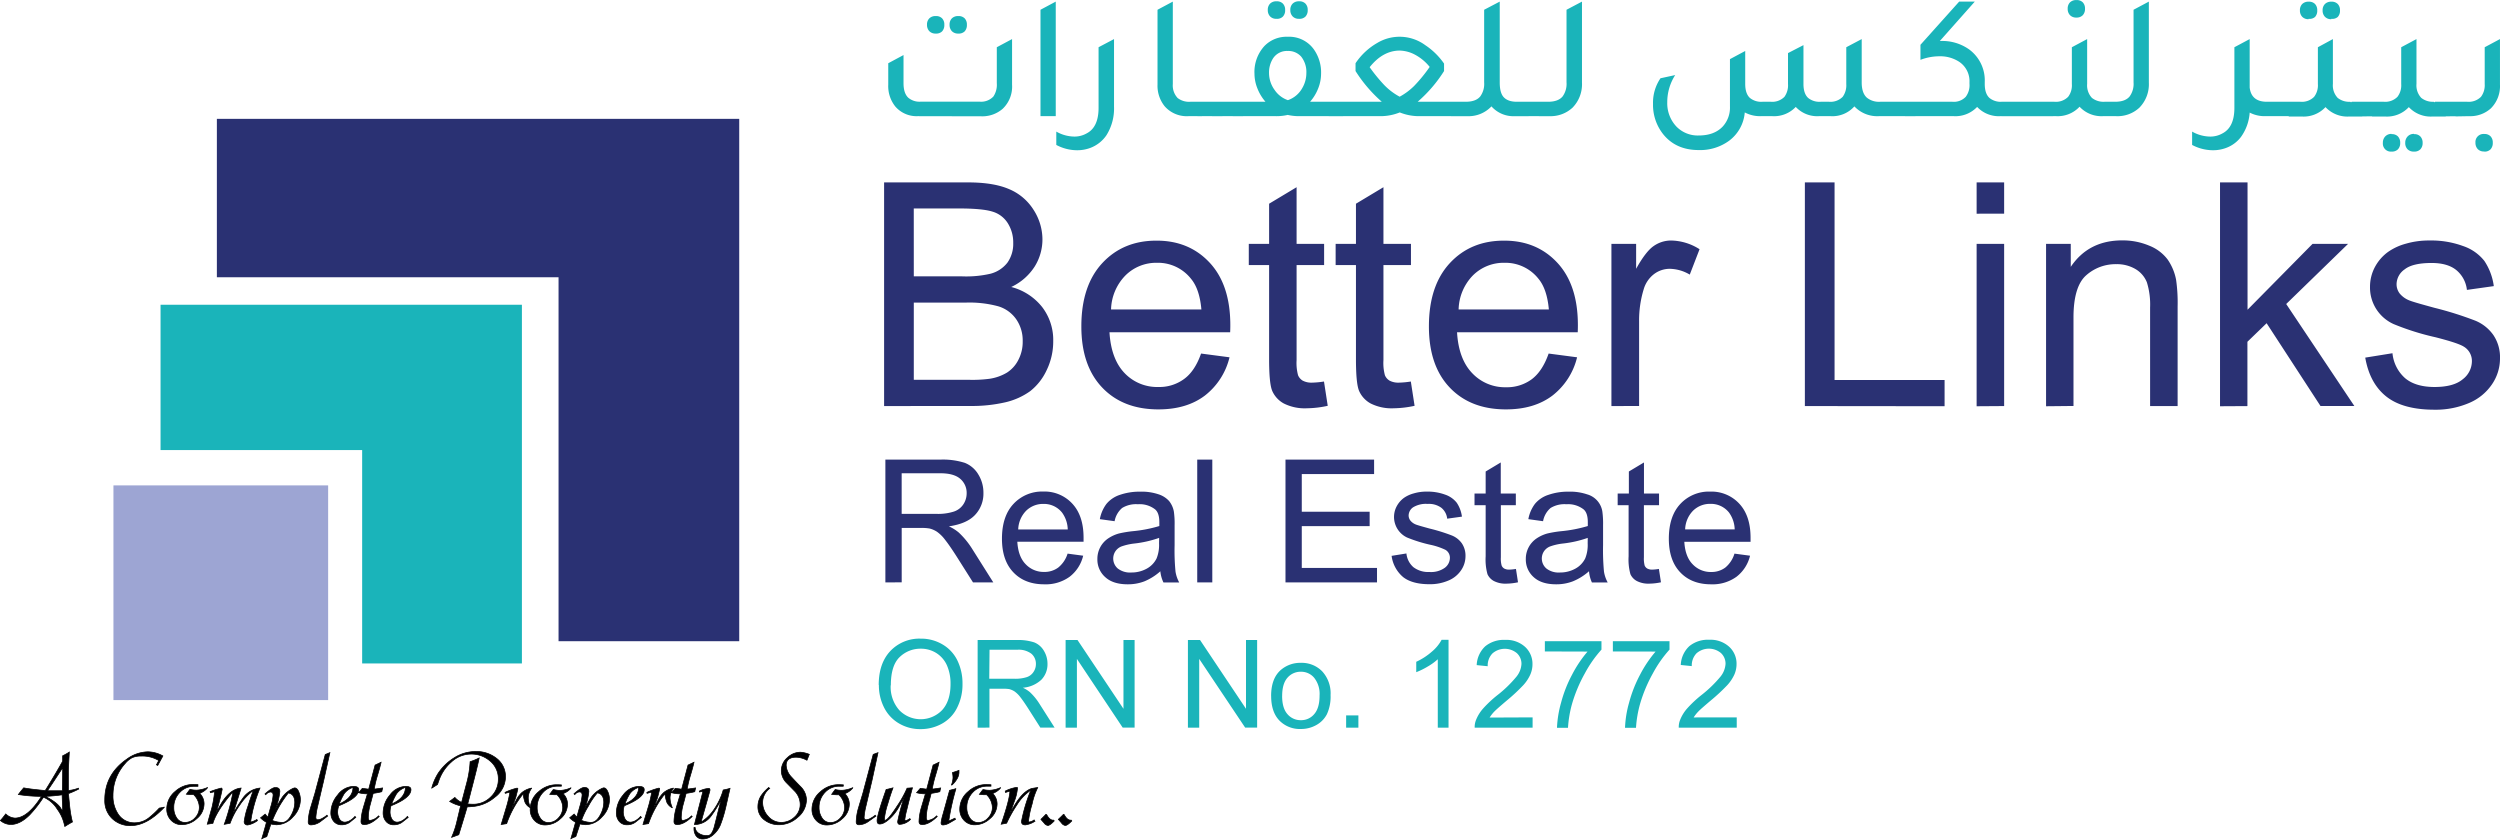
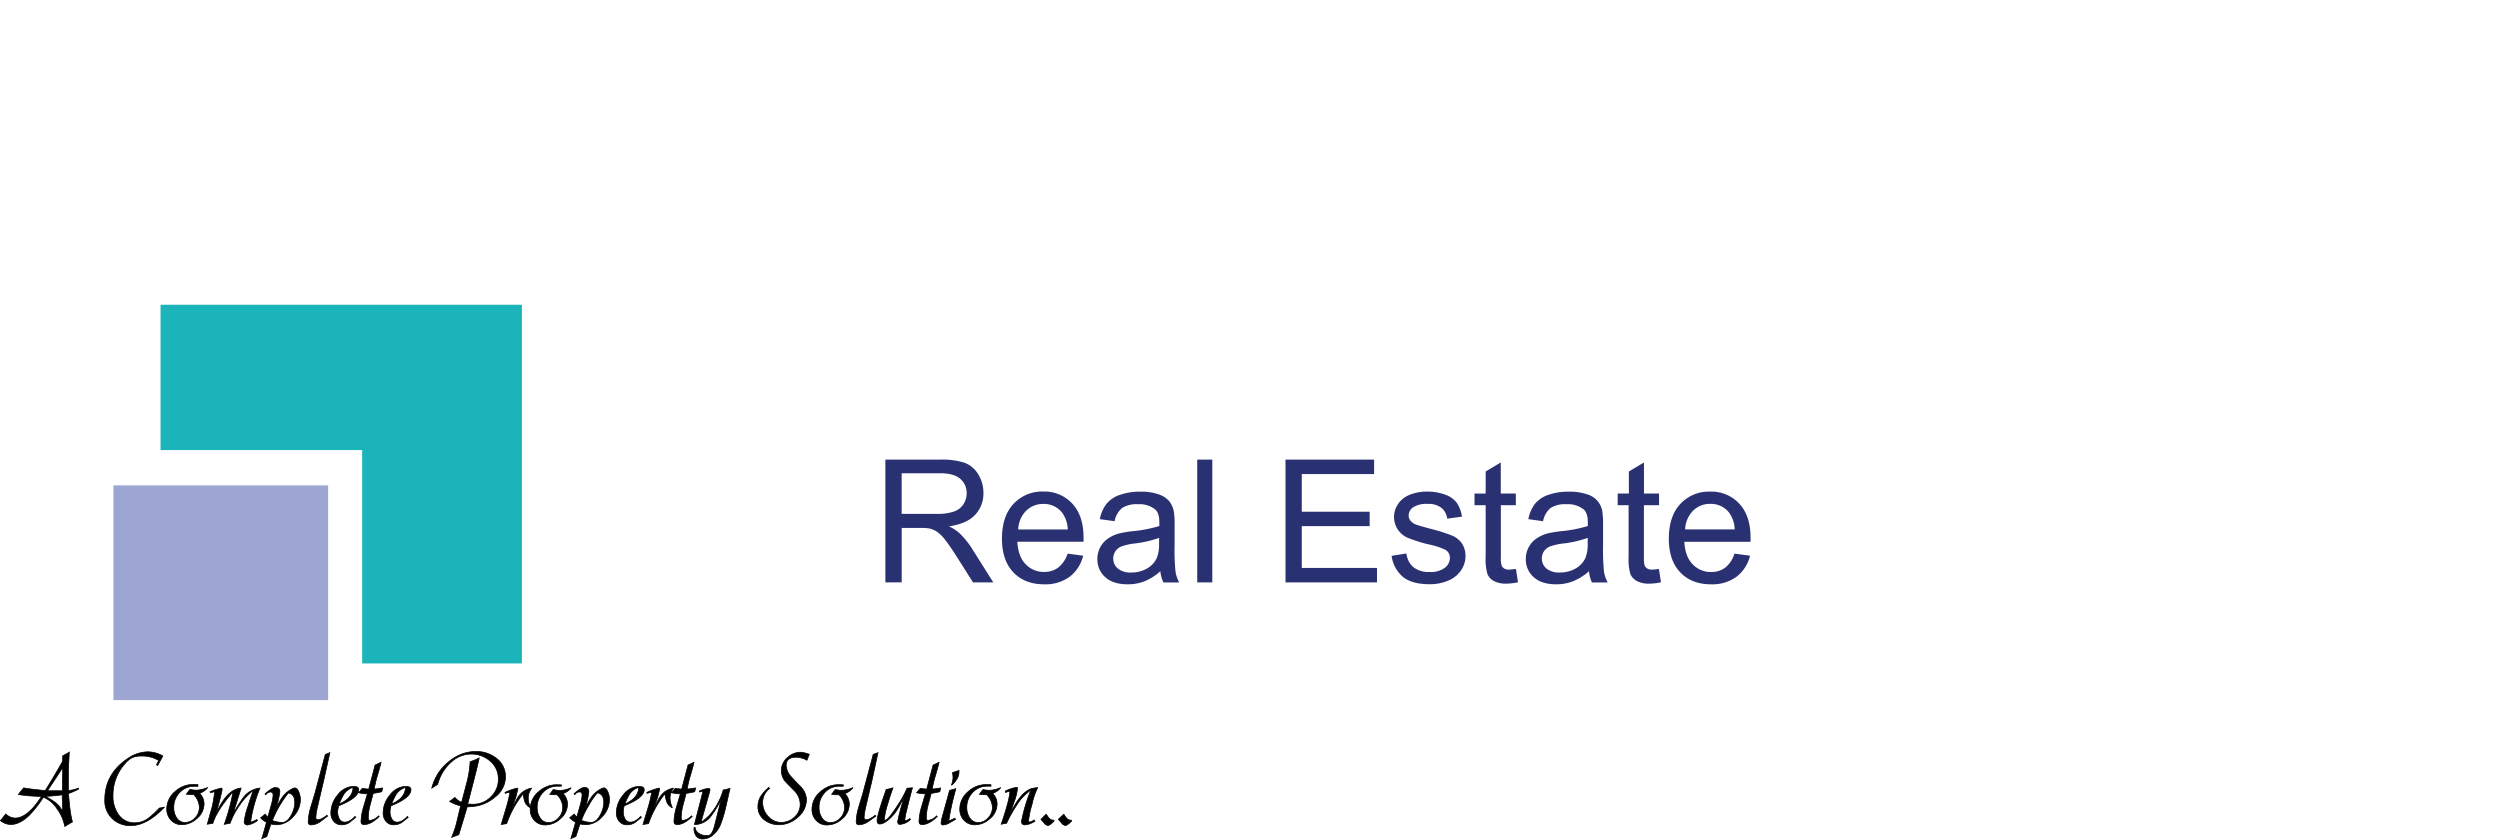
<svg xmlns="http://www.w3.org/2000/svg" viewBox="0 0 781.22 262.36">
  <defs>
    <style>.cls-1,.cls-6{fill:#2a3173;}.cls-1,.cls-2{fill-rule:evenodd;}.cls-2,.cls-7{fill:#1ab4ba;}.cls-3{fill:#9da5d3;}.cls-4{fill:#000002;}.cls-5{fill:none;stroke:#000002;stroke-miterlimit:2.61;stroke-width:0.22px;}</style>
  </defs>
  <g id="Layer_2" data-name="Layer 2">
    <g id="Layer_1-2" data-name="Layer 1">
-       <polygon class="cls-1" points="231 37.14 67.77 37.14 67.77 86.64 174.54 86.64 174.54 200.37 231 200.37 231 37.14" />
      <polygon class="cls-2" points="163.09 95.23 50.17 95.23 50.17 140.64 113.17 140.64 113.17 207.32 163.09 207.32 163.09 95.23" />
      <rect class="cls-3" x="35.45" y="151.68" width="67.09" height="67.09" />
      <path class="cls-4" d="M332.31,254.47l.24.1c.61,1.14,1.27,1.72,2,1.72l.22,0,.15.24c-.92.95-1.6,1.43-2.05,1.42a1.78,1.78,0,0,1-1.15-.78l-1-1.13C331.43,255.34,332,254.82,332.31,254.47Zm-5.47,0,.23.1c.61,1.14,1.28,1.72,2,1.72l.22,0,.14.24c-.91.95-1.59,1.43-2,1.42a1.82,1.82,0,0,1-1.16-.78l-1-1.13C326,255.34,326.49,254.82,326.84,254.47Zm-11.25-7.26c-.33.08-.78.23-1.38.43l-.09-.43a11.87,11.87,0,0,1,3.44-1.15.87.87,0,0,1,.27,0l.12.13a.19.19,0,0,0,0,.08.2.2,0,0,1,0,.07,15,15,0,0,1-1,4.11c-.49,1.39-1,2.79-1.49,4.18q3.36-7,6.83-8.2c.23-.07.9-.18,2-.34a21.18,21.18,0,0,0-1.76,5.13,28.73,28.73,0,0,0-1.14,5.44c0,.13.09.19.28.19a2.88,2.88,0,0,0,1.48-.64l.25.42a7.19,7.19,0,0,1-3,1.14c-.79,0-1.18-.32-1.18-1a.5.5,0,0,0,0-.19,50.79,50.79,0,0,1,2.91-9.67,15.07,15.07,0,0,0-4.36,4.6,38.74,38.74,0,0,0-3.2,5.72l-1.72.34Q315.44,250.08,315.59,247.21Zm-5.92-1.53h-1.21a6,6,0,0,0-4.5,1.93,6.58,6.58,0,0,0-1.84,4.73,5.65,5.65,0,0,0,.89,3.18,3.06,3.06,0,0,0,2.65,1.52,4.14,4.14,0,0,0,3.1-1.43,4.65,4.65,0,0,0,1.34-3.27,5.72,5.72,0,0,0-1.79-4l-.41,0h-.43a11.77,11.77,0,0,1-1.43-.12c.25-.34.62-.85,1.13-1.52a8.82,8.82,0,0,0,2.08.25,9.34,9.34,0,0,0,3.48-.86l-.24.34a5.69,5.69,0,0,1-2.3,1.51,4.6,4.6,0,0,1,1.39,3.26,6,6,0,0,1-2.27,4.64,7,7,0,0,1-4.71,1.9,4.46,4.46,0,0,1-3.34-1.4,4.89,4.89,0,0,1-1.34-3.5,7.1,7.1,0,0,1,2.64-5.48,8.27,8.27,0,0,1,5.58-2.19c.33,0,.84,0,1.53.06Zm-10.94.76v0a76.53,76.53,0,0,0-2.26,10.13l1.93-.9.18.38-1.87,1.08a4.44,4.44,0,0,1-2,.67c-.43,0-.64-.23-.64-.7a15.42,15.42,0,0,1,.58-2.6q.7-2.49,2.08-7.53C297.62,246.74,298.29,246.57,298.73,246.44Zm-.93-3.37a7.49,7.49,0,0,0-.18-1.64c.93-.3,1.61-.54,2.05-.7v.73a4.21,4.21,0,0,1-.75,2.14,7.33,7.33,0,0,1-1.49,1.74l-.11-.07A6.75,6.75,0,0,0,297.8,243.07Zm-10.22,3.28c.43.05,1.09.13,2,.26l2-7.53,1.87-.89c-.16.8-.54,2.19-1.13,4.17a32.84,32.84,0,0,0-1,4.21c.29,0,1.17-.13,2.63-.35l-.27,1.18a18.58,18.58,0,0,1-2.69.51c-.32,1.25-.64,2.5-1,3.77a17.53,17.53,0,0,0-.53,3.81c0,.59.19.88.55.88a4.37,4.37,0,0,0,2.66-1.43l.22.2c-1.73,1.69-3.31,2.53-4.71,2.53-.7,0-1-.32-1-1a17.61,17.61,0,0,1,.72-4.31c.43-1.44.85-2.87,1.28-4.3l-.16,0a9.91,9.91,0,0,1-2.6-.35Zm-8.52-.16c-.52,1.37-1.06,3-1.64,5a22.34,22.34,0,0,0-1.08,4.94.24.24,0,0,0,.21.19c.63,0,1.88-1.46,3.77-4.39a34.3,34.3,0,0,0,3.13-5.63l1.69-.13c-.64,2.29-1.23,4.6-1.79,6.94a22.21,22.21,0,0,0-.6,3,.57.57,0,0,0,.09.29l.12.07a4.39,4.39,0,0,0,1.36-.67l.19.25a4.94,4.94,0,0,1-3.36,1.55c-.42,0-.64-.3-.64-.91a62.82,62.82,0,0,1,2.12-7.82c-.56,1.08-1.13,2.15-1.71,3.23a14.69,14.69,0,0,1-2.09,2.92c-1.57,1.66-2.89,2.48-3.94,2.48-.54,0-.81-.36-.81-1.1q0-1.65,2.84-9.71C277.1,246.7,277.81,246.52,279.06,246.19Zm-4.69-11-1.95,9c-.42,1.7-1,4.27-1.82,7.71a21,21,0,0,0-.58,3.51c0,.51.23.76.67.76a3.24,3.24,0,0,0,1.46-.51,6.81,6.81,0,0,0,1.33-.91l.24.27-2.49,1.77a5.25,5.25,0,0,1-2.8.94c-.59,0-.88-.31-.88-.93a17,17,0,0,1,.75-4.47c.43-1.46.87-2.91,1.31-4.37l3.26-12.22Zm-10.87,10.5h-1.21a6,6,0,0,0-4.51,1.93,6.62,6.62,0,0,0-1.83,4.73,5.72,5.72,0,0,0,.88,3.18,3.07,3.07,0,0,0,2.66,1.52,4.16,4.16,0,0,0,3.1-1.43,4.65,4.65,0,0,0,1.34-3.27,5.76,5.76,0,0,0-1.79-4l-.42,0h-.42a11.62,11.62,0,0,1-1.43-.12c.24-.34.62-.85,1.12-1.52a8.82,8.82,0,0,0,2.08.25,9.34,9.34,0,0,0,3.48-.86l-.24.34A5.69,5.69,0,0,1,264,248a4.61,4.61,0,0,1,1.4,3.26,6,6,0,0,1-2.28,4.64,7,7,0,0,1-4.71,1.9,4.42,4.42,0,0,1-3.33-1.4,4.85,4.85,0,0,1-1.35-3.5,7.1,7.1,0,0,1,2.64-5.48A8.31,8.31,0,0,1,262,245.2c.33,0,.85,0,1.54.06Zm-23,.7h0a5.49,5.49,0,0,0-2.18,4.28,6.27,6.27,0,0,0,1.69,4.39,5.35,5.35,0,0,0,4.1,1.93,5.94,5.94,0,0,0,4.08-1.58,5.22,5.22,0,0,0,1.86-4,6.06,6.06,0,0,0-1.53-4l-2.83-2.88a5.48,5.48,0,0,1-1.54-3.69,5.37,5.37,0,0,1,1.91-4.08,5.92,5.92,0,0,1,4.08-1.7,9.08,9.08,0,0,1,2.77.67c-.09.2-.22.51-.38.92s-.28.72-.37.92a7.52,7.52,0,0,0-3.32-.95c-2.12,0-3.17.85-3.17,2.53a5.66,5.66,0,0,0,1.63,3.64c1,1.08,2,2.14,3.06,3.21a6,6,0,0,1,1.65,3.86,7.2,7.2,0,0,1-2.8,5.59,8.64,8.64,0,0,1-5.73,2.27,7.31,7.31,0,0,1-4.51-1.43,5,5,0,0,1-2.13-4.22,6.24,6.24,0,0,1,1-3.41,13,13,0,0,1,2.39-2.59ZM217.2,258.54a2.55,2.55,0,0,0,1.28,1.94,4.2,4.2,0,0,0,2.29.62,3.24,3.24,0,0,0,.73-.06c.59-.16,1.1-.86,1.53-2.12.08-.22.32-1.16.74-2.81l1.56-6.27A30.8,30.8,0,0,1,222.2,255a6.44,6.44,0,0,1-4.92,2.66H217l2.66-10.37-1.1.19v-.28a7.91,7.91,0,0,1,2.92-.83q.39,0,.39.54,0,.18-2.81,10a13.77,13.77,0,0,0,4.32-4.35,20.38,20.38,0,0,0,2.62-5.7,20.22,20.22,0,0,0,2.13-.51c-.43,1.92-.87,3.84-1.3,5.75a40.35,40.35,0,0,1-1.69,5.6,8,8,0,0,1-2.19,3.08,5,5,0,0,1-3.32,1.4,2.44,2.44,0,0,1-2.12-1,4,4,0,0,1-.65-2.4v-.21ZM211,246.35c.43.05,1.09.13,2,.26l2-7.53,1.87-.89c-.16.8-.54,2.19-1.13,4.17a32.84,32.84,0,0,0-1,4.21c.29,0,1.17-.13,2.63-.35l-.27,1.18a18.58,18.58,0,0,1-2.69.51c-.32,1.25-.64,2.5-1,3.77a17.53,17.53,0,0,0-.53,3.81c0,.59.19.88.55.88a4.35,4.35,0,0,0,2.66-1.43l.22.2q-2.59,2.53-4.7,2.53c-.7,0-1-.32-1-1a17.61,17.61,0,0,1,.72-4.31c.43-1.44.85-2.87,1.28-4.3l-.16,0a10,10,0,0,1-2.6-.35Zm-7.35,1.17v0l-1.45.39-.06-.3a19.06,19.06,0,0,1,3.72-1.33.43.43,0,0,1,.27.1l0,.22c-.13.59-.34,1.45-.64,2.61-.29.79-.71,2-1.27,3.61.52-1,1-2,1.54-3a8.08,8.08,0,0,1,1.74-2.23,6.9,6.9,0,0,1,3-1.33,5.09,5.09,0,0,0-1.12,3.06,7.78,7.78,0,0,0,.75,3.13,3.59,3.59,0,0,1-1.76-1.78,12.61,12.61,0,0,1-.59-2.6,31,31,0,0,0-5.13,9.3c-.38.08-1,.17-1.73.28q.76-2.5,1.51-5A40,40,0,0,0,203.66,247.52Zm-4.1-1.46a5.55,5.55,0,0,0-2.76,2,19.7,19.7,0,0,0-1.54,3.2Q199.57,249.32,199.56,246.06Zm-4.78,7.49a4.74,4.74,0,0,0,.49,2.25,1.92,1.92,0,0,0,1.79,1.11,3.39,3.39,0,0,0,1.7-.57,5.56,5.56,0,0,0,1.43-1.23l.27.31c-.68.55-1.36,1.09-2.06,1.62a4.34,4.34,0,0,1-2.47.7,3.06,3.06,0,0,1-2.44-1.1,4,4,0,0,1-.88-2.65,8.66,8.66,0,0,1,2.12-5.54,6.36,6.36,0,0,1,4.94-2.71q1.65,0,1.65,1c0,1.71-2.08,3.39-6.22,5.05A5.73,5.73,0,0,0,194.78,253.55Zm-10,3.42c1.06,0,2-.78,2.82-2.33a8.3,8.3,0,0,0,1.08-3.88c0-1.76-.68-2.77-2-3a21.7,21.7,0,0,0-2.79,4.11,22.11,22.11,0,0,0-2.17,4.49A9.24,9.24,0,0,0,184.76,257Zm-5.36-2.6v0c.2.23.47.56.82,1,.33-1.18.67-2.35,1-3.53a15.53,15.53,0,0,0,.67-3.38c0-.66-.3-1-.87-1a2.05,2.05,0,0,0-1.41.85l-.26-.25c1.47-1.31,2.55-2,3.23-2,.95,0,1.42.43,1.42,1.27a20.69,20.69,0,0,1-1.42,5.65,30.8,30.8,0,0,1,2.06-3.64,8.46,8.46,0,0,1,3-2.73,3.42,3.42,0,0,1,1-.42c.56,0,1,.48,1.38,1.44a6.16,6.16,0,0,1,.43,2.22,7.72,7.72,0,0,1-2.33,5.4,7,7,0,0,1-5.13,2.46,12.29,12.29,0,0,1-1.76-.23l-1.3,3.94a12.85,12.85,0,0,0-1.56.67c.35-1.13.84-2.84,1.47-5.15a7.64,7.64,0,0,1-1.84-1.39Zm-4-8.69h-1.21a6,6,0,0,0-4.5,1.93,6.58,6.58,0,0,0-1.84,4.73,5.65,5.65,0,0,0,.89,3.18,3,3,0,0,0,2.65,1.52,4.16,4.16,0,0,0,3.1-1.43,4.65,4.65,0,0,0,1.34-3.27,5.76,5.76,0,0,0-1.79-4l-.41,0h-.43a11.77,11.77,0,0,1-1.43-.12l1.12-1.52A8.88,8.88,0,0,0,175,247a9.34,9.34,0,0,0,3.48-.86l-.23.34a5.82,5.82,0,0,1-2.31,1.51,4.57,4.57,0,0,1,1.4,3.26,6.05,6.05,0,0,1-2.27,4.64,7,7,0,0,1-4.72,1.9,4.46,4.46,0,0,1-3.33-1.4,4.85,4.85,0,0,1-1.34-3.5,7.12,7.12,0,0,1,2.63-5.48,8.31,8.31,0,0,1,5.58-2.19c.34,0,.85,0,1.54.06Zm-16.07,1.84v0l-1.46.39-.06-.3a18.8,18.8,0,0,1,3.73-1.33.43.43,0,0,1,.26.1l0,.22c-.13.59-.34,1.45-.64,2.61-.29.79-.71,2-1.27,3.61.52-1,1-2,1.54-3a8.08,8.08,0,0,1,1.74-2.23,6.9,6.9,0,0,1,3-1.33,5.08,5.08,0,0,0-1.11,3.06,7.76,7.76,0,0,0,.74,3.13,3.63,3.63,0,0,1-1.76-1.78,12.12,12.12,0,0,1-.58-2.6,31,31,0,0,0-5.14,9.3c-.38.08-1,.17-1.72.28l1.5-5A40.16,40.16,0,0,0,159.35,247.52Zm-10.74-12.69a10.13,10.13,0,0,1,6.36,2,7.16,7.16,0,0,1,3,6,8,8,0,0,1-3.38,6.32A12.17,12.17,0,0,1,148,252a19.12,19.12,0,0,1-2,.13q-.84,2.91-2.64,8.71l-2.26.83a26.18,26.18,0,0,0,1.64-4.85q.6-2.49,1.19-5a11.89,11.89,0,0,1-3.43-1.39l1.64-1.24a6.18,6.18,0,0,0,2.1,1.55c.56-2.1,1.1-4.2,1.66-6.31a31.14,31.14,0,0,0,1-6.41,18.12,18.12,0,0,0,2.85-1.18q-.56,2.76-2.6,10.54c-.21.86-.55,2.15-1,3.87.38,0,1,.06,1.72.06a7.59,7.59,0,0,0,5.48-2.25,7.47,7.47,0,0,0,2.37-5.57,7.17,7.17,0,0,0-2.65-5.75,8.89,8.89,0,0,0-5.93-2.1,9.12,9.12,0,0,0-6.13,2.5,13.63,13.63,0,0,0-3.86,5.76c-.1.27-.24.68-.43,1.24l-1.82,1.16a17.5,17.5,0,0,1,2-4.62,16.53,16.53,0,0,1,5.11-4.92A12.56,12.56,0,0,1,148.61,234.83Zm-21.93,11.23a5.55,5.55,0,0,0-2.76,2,18.87,18.87,0,0,0-1.54,3.2Q126.69,249.32,126.68,246.06Zm-4.78,7.49a4.62,4.62,0,0,0,.49,2.25,1.9,1.9,0,0,0,1.78,1.11,3.39,3.39,0,0,0,1.71-.57,5.56,5.56,0,0,0,1.43-1.23l.27.31c-.68.55-1.37,1.09-2.06,1.62a4.34,4.34,0,0,1-2.47.7,3,3,0,0,1-2.44-1.1,4,4,0,0,1-.88-2.65,8.66,8.66,0,0,1,2.12-5.54,6.34,6.34,0,0,1,4.94-2.71c1.09,0,1.64.33,1.64,1q0,2.57-6.22,5.05A6,6,0,0,0,121.9,253.55Zm-8.68-7.2c.44.05,1.09.13,2,.26l2-7.53,1.88-.89q-.25,1.2-1.14,4.17a30.92,30.92,0,0,0-1,4.21c.29,0,1.16-.13,2.62-.35l-.27,1.18a18.72,18.72,0,0,1-2.68.51c-.32,1.25-.65,2.5-1,3.77a16.93,16.93,0,0,0-.53,3.81c0,.59.18.88.54.88a4.35,4.35,0,0,0,2.66-1.43l.22.2q-2.6,2.53-4.7,2.53c-.7,0-1-.32-1-1a17.23,17.23,0,0,1,.73-4.31c.42-1.44.85-2.87,1.28-4.3l-.17,0a9.83,9.83,0,0,1-2.59-.35Zm-2.92-.29a5.55,5.55,0,0,0-2.76,2,19.7,19.7,0,0,0-1.54,3.2Q110.31,249.32,110.3,246.06Zm-4.78,7.49a4.74,4.74,0,0,0,.49,2.25,1.92,1.92,0,0,0,1.79,1.11,3.39,3.39,0,0,0,1.7-.57,5.56,5.56,0,0,0,1.43-1.23l.27.31c-.68.55-1.36,1.09-2,1.62a4.39,4.39,0,0,1-2.48.7,3.06,3.06,0,0,1-2.44-1.1,4,4,0,0,1-.88-2.65,8.66,8.66,0,0,1,2.12-5.54,6.36,6.36,0,0,1,4.94-2.71q1.65,0,1.65,1c0,1.71-2.08,3.39-6.22,5.05A5.73,5.73,0,0,0,105.52,253.55Zm-2.42-18.37-2,9q-.61,2.55-1.81,7.71a21,21,0,0,0-.58,3.51c0,.51.22.76.67.76a3.24,3.24,0,0,0,1.46-.51,7.13,7.13,0,0,0,1.33-.91l.23.27L100,256.83a5.25,5.25,0,0,1-2.8.94c-.59,0-.89-.31-.89-.93a17,17,0,0,1,.75-4.47c.44-1.46.87-2.91,1.32-4.37l3.26-12.22ZM88.22,257c1,0,2-.78,2.81-2.33a8.3,8.3,0,0,0,1.08-3.88c0-1.76-.68-2.77-2-3a34.08,34.08,0,0,0-5,8.6A9.24,9.24,0,0,0,88.22,257Zm-5.36-2.6v0c.19.23.47.56.81,1,.34-1.18.67-2.35,1-3.53a15.53,15.53,0,0,0,.67-3.38q0-1-.87-1a2.09,2.09,0,0,0-1.41.85l-.26-.25c1.48-1.31,2.55-2,3.23-2,1,0,1.42.43,1.42,1.27A20.69,20.69,0,0,1,86,253a34,34,0,0,1,2.06-3.64,8.41,8.41,0,0,1,3-2.73,3.41,3.41,0,0,1,1-.42q.86,0,1.38,1.44a6.16,6.16,0,0,1,.43,2.22,7.68,7.68,0,0,1-2.33,5.4,7,7,0,0,1-5.13,2.46,12.46,12.46,0,0,1-1.76-.23l-1.29,3.94a12.33,12.33,0,0,0-1.57.67c.36-1.13.85-2.84,1.47-5.15a7.84,7.84,0,0,1-1.84-1.39Zm-15.8-7-1.3.31-.11-.33a26.33,26.33,0,0,1,3.51-1.12.2.2,0,0,1,.16.06l.1.26v.16a77.44,77.44,0,0,1-2.07,7.9q3.41-8,8-8.38-.82,2.68-2.54,8.09a50.39,50.39,0,0,1,3.31-5.24,7.46,7.46,0,0,1,5.13-2.85,43.73,43.73,0,0,0-2.91,10.41l.06.16.09,0h.06a6.7,6.7,0,0,0,1.73-.75l.17.35a7.31,7.31,0,0,1-3,1.36,1,1,0,0,1-1.14-1.15,23.59,23.59,0,0,1,1.2-4.78q1.06-3.41,1.7-4.89a18.75,18.75,0,0,0-4.3,4.61,23.26,23.26,0,0,0-3,5.68l-1.84.34a60.51,60.51,0,0,0,2.74-10.18q-5.17,6-6.28,9.86l-1.76.28q1.35-4.87,1.4-5A35.59,35.59,0,0,0,67.06,247.36Zm-5.2-1.68H60.65a6,6,0,0,0-4.5,1.93,6.58,6.58,0,0,0-1.84,4.73,5.65,5.65,0,0,0,.89,3.18A3,3,0,0,0,57.85,257a4.16,4.16,0,0,0,3.1-1.43,4.65,4.65,0,0,0,1.34-3.27,5.72,5.72,0,0,0-1.79-4l-.41,0h-.43a11.77,11.77,0,0,1-1.43-.12l1.12-1.52a8.88,8.88,0,0,0,2.08.25,9.3,9.3,0,0,0,3.48-.86l-.23.34a5.85,5.85,0,0,1-2.3,1.51,4.6,4.6,0,0,1,1.39,3.26,6.05,6.05,0,0,1-2.27,4.64,7,7,0,0,1-4.72,1.9,4.46,4.46,0,0,1-3.33-1.4,4.89,4.89,0,0,1-1.34-3.5,7.1,7.1,0,0,1,2.64-5.48,8.27,8.27,0,0,1,5.58-2.19c.33,0,.84,0,1.53.06ZM49.29,239.2l-.4-.21.71-1.34a9.86,9.86,0,0,0-5.5-1.39,6.68,6.68,0,0,0-2.75.48,7.11,7.11,0,0,0-2.21,1.8,14.76,14.76,0,0,0-3.83,10A10.07,10.07,0,0,0,37,254.51a6,6,0,0,0,5.21,2.6,7.09,7.09,0,0,0,4.2-1.46,28.15,28.15,0,0,0,3.38-3.14,14.81,14.81,0,0,0,1.62-.32Q46,257.95,40.9,258a8.07,8.07,0,0,1-5.8-2.17,7.68,7.68,0,0,1-2.36-5.88q0-7.95,6.92-12.74a11.48,11.48,0,0,1,6.55-2.28,9.85,9.85,0,0,1,4.69,1.3ZM19.61,253.52l0,0c-.06-1.14-.12-2.85-.2-5.15a47.76,47.76,0,0,1-5.27.48c2.67,1.36,4.35,2.68,5,4C19.28,253,19.42,253.2,19.61,253.52ZM16,247.1h2.89l.59,0,.12-7.23q-3.14,4.83-4.78,7.23l.6,0ZM1.79,254.34a4.49,4.49,0,0,0,2.87,1.3q4,0,8.32-6.79a46.1,46.1,0,0,1-7.24-.57c.43-.6,1-1.3,1.67-2.09q1.65.36,6.73.85,2.91-4.66,5.44-9.17c0-.15,0-.39,0-.7s0-.55,0-.7v-.3A14.29,14.29,0,0,0,21.66,235c-.19,3.49-.29,5.59-.29,6.32v2.46c0,.36,0,.9,0,1.62s0,1.26,0,1.62a11.3,11.3,0,0,0,3.11-.73l.12.27a25.91,25.91,0,0,1-3.2,1.42c.21,2.32.35,3.8.44,4.46a31.82,31.82,0,0,0,.8,4.42c-.56.28-1.37.76-2.42,1.43a12.52,12.52,0,0,0-2.33-5.44,9.32,9.32,0,0,0-4.31-3.74,37.3,37.3,0,0,1-4.31,5.53c-2,2-4,3-5.86,3a5,5,0,0,1-3.29-1.25C.68,255.81,1.22,255.11,1.79,254.34Z" />
      <path class="cls-5" d="M332.31,254.47l.24.1c.61,1.14,1.27,1.72,2,1.72l.22,0,.15.24c-.92.95-1.6,1.43-2.05,1.42a1.78,1.78,0,0,1-1.15-.78l-1-1.13C331.43,255.34,332,254.82,332.31,254.47Zm-5.47,0,.23.1c.61,1.14,1.28,1.72,2,1.72l.22,0,.14.24c-.91.95-1.59,1.43-2,1.42a1.82,1.82,0,0,1-1.16-.78l-1-1.13C326,255.34,326.49,254.82,326.84,254.47Zm-11.25-7.26c-.33.08-.78.23-1.38.43l-.09-.43a11.87,11.87,0,0,1,3.44-1.15.87.87,0,0,1,.27,0l.12.13a.19.19,0,0,0,0,.08.2.2,0,0,1,0,.07,15,15,0,0,1-1,4.11c-.49,1.39-1,2.79-1.49,4.18q3.36-7,6.83-8.2c.23-.07.9-.18,2-.34a21.18,21.18,0,0,0-1.76,5.13,28.73,28.73,0,0,0-1.14,5.44c0,.13.09.19.28.19a2.88,2.88,0,0,0,1.48-.64l.25.42a7.19,7.19,0,0,1-3,1.14c-.79,0-1.18-.32-1.18-1a.5.5,0,0,0,0-.19,50.79,50.79,0,0,1,2.91-9.67,15.07,15.07,0,0,0-4.36,4.6,38.74,38.74,0,0,0-3.2,5.72l-1.72.34Q315.44,250.08,315.59,247.21Zm-5.92-1.53h-1.21a6,6,0,0,0-4.5,1.93,6.58,6.58,0,0,0-1.84,4.73,5.65,5.65,0,0,0,.89,3.18,3.06,3.06,0,0,0,2.65,1.52,4.14,4.14,0,0,0,3.1-1.43,4.65,4.65,0,0,0,1.34-3.27,5.72,5.72,0,0,0-1.79-4l-.41,0h-.43a11.77,11.77,0,0,1-1.43-.12c.25-.34.62-.85,1.13-1.52a8.82,8.82,0,0,0,2.08.25,9.34,9.34,0,0,0,3.48-.86l-.24.34a5.69,5.69,0,0,1-2.3,1.51,4.6,4.6,0,0,1,1.39,3.26,6,6,0,0,1-2.27,4.64,7,7,0,0,1-4.71,1.9,4.46,4.46,0,0,1-3.34-1.4,4.89,4.89,0,0,1-1.34-3.5,7.1,7.1,0,0,1,2.64-5.48,8.27,8.27,0,0,1,5.58-2.19c.33,0,.84,0,1.53.06Zm-10.94.76v0a76.53,76.53,0,0,0-2.26,10.13l1.93-.9.18.38-1.87,1.08a4.44,4.44,0,0,1-2,.67c-.43,0-.64-.23-.64-.7a15.42,15.42,0,0,1,.58-2.6q.7-2.49,2.08-7.53C297.62,246.74,298.29,246.57,298.73,246.44Zm-.93-3.37a7.49,7.49,0,0,0-.18-1.64c.93-.3,1.61-.54,2.05-.7v.73a4.21,4.21,0,0,1-.75,2.14,7.33,7.33,0,0,1-1.49,1.74l-.11-.07A6.75,6.75,0,0,0,297.8,243.07Zm-10.22,3.28c.43.05,1.09.13,2,.26l2-7.53,1.87-.89c-.16.8-.54,2.19-1.13,4.17a32.84,32.84,0,0,0-1,4.21c.29,0,1.17-.13,2.63-.35l-.27,1.18a18.58,18.58,0,0,1-2.69.51c-.32,1.25-.64,2.5-1,3.77a17.53,17.53,0,0,0-.53,3.81c0,.59.19.88.55.88a4.37,4.37,0,0,0,2.66-1.43l.22.2c-1.73,1.69-3.31,2.53-4.71,2.53-.7,0-1-.32-1-1a17.61,17.61,0,0,1,.72-4.31c.43-1.44.85-2.87,1.28-4.3l-.16,0a9.91,9.91,0,0,1-2.6-.35Zm-8.52-.16c-.52,1.37-1.06,3-1.64,5a22.34,22.34,0,0,0-1.08,4.94.24.24,0,0,0,.21.19c.63,0,1.88-1.46,3.77-4.39a34.3,34.3,0,0,0,3.13-5.63l1.69-.13c-.64,2.29-1.23,4.6-1.79,6.94a22.21,22.21,0,0,0-.6,3,.57.57,0,0,0,.09.29l.12.07a4.39,4.39,0,0,0,1.36-.67l.19.25a4.94,4.94,0,0,1-3.36,1.55c-.42,0-.64-.3-.64-.91a62.82,62.82,0,0,1,2.12-7.82c-.56,1.08-1.13,2.15-1.71,3.23a14.69,14.69,0,0,1-2.09,2.92c-1.57,1.66-2.89,2.48-3.94,2.48-.54,0-.81-.36-.81-1.1q0-1.65,2.84-9.71C277.1,246.7,277.81,246.52,279.06,246.19Zm-4.69-11-1.95,9c-.42,1.7-1,4.27-1.82,7.71a21,21,0,0,0-.58,3.51c0,.51.23.76.67.76a3.24,3.24,0,0,0,1.46-.51,6.81,6.81,0,0,0,1.33-.91l.24.27-2.49,1.77a5.25,5.25,0,0,1-2.8.94c-.59,0-.88-.31-.88-.93a17,17,0,0,1,.75-4.47c.43-1.46.87-2.91,1.31-4.37l3.26-12.22Zm-10.87,10.5h-1.21a6,6,0,0,0-4.51,1.93,6.62,6.62,0,0,0-1.83,4.73,5.72,5.72,0,0,0,.88,3.18,3.07,3.07,0,0,0,2.66,1.52,4.16,4.16,0,0,0,3.1-1.43,4.65,4.65,0,0,0,1.34-3.27,5.76,5.76,0,0,0-1.79-4l-.42,0h-.42a11.62,11.62,0,0,1-1.43-.12c.24-.34.62-.85,1.12-1.52a8.82,8.82,0,0,0,2.08.25,9.34,9.34,0,0,0,3.48-.86l-.24.34A5.69,5.69,0,0,1,264,248a4.61,4.61,0,0,1,1.4,3.26,6,6,0,0,1-2.28,4.64,7,7,0,0,1-4.71,1.9,4.42,4.42,0,0,1-3.33-1.4,4.85,4.85,0,0,1-1.35-3.5,7.1,7.1,0,0,1,2.64-5.48A8.31,8.31,0,0,1,262,245.2c.33,0,.85,0,1.54.06Zm-23,.7h0a5.49,5.49,0,0,0-2.18,4.28,6.27,6.27,0,0,0,1.69,4.39,5.35,5.35,0,0,0,4.1,1.93,5.94,5.94,0,0,0,4.08-1.58,5.22,5.22,0,0,0,1.86-4,6.06,6.06,0,0,0-1.53-4l-2.83-2.88a5.48,5.48,0,0,1-1.54-3.69,5.37,5.37,0,0,1,1.91-4.08,5.92,5.92,0,0,1,4.08-1.7,9.08,9.08,0,0,1,2.77.67c-.09.2-.22.51-.38.92s-.28.72-.37.92a7.52,7.52,0,0,0-3.32-.95c-2.12,0-3.17.85-3.17,2.53a5.66,5.66,0,0,0,1.63,3.64c1,1.08,2,2.14,3.06,3.21a6,6,0,0,1,1.65,3.86,7.2,7.2,0,0,1-2.8,5.59,8.64,8.64,0,0,1-5.73,2.27,7.31,7.31,0,0,1-4.51-1.43,5,5,0,0,1-2.13-4.22,6.24,6.24,0,0,1,1-3.41,13,13,0,0,1,2.39-2.59ZM217.2,258.54a2.55,2.55,0,0,0,1.28,1.94,4.2,4.2,0,0,0,2.29.62,3.24,3.24,0,0,0,.73-.06c.59-.16,1.1-.86,1.53-2.12.08-.22.32-1.16.74-2.81l1.56-6.27A30.8,30.8,0,0,1,222.2,255a6.44,6.44,0,0,1-4.92,2.66H217l2.66-10.37-1.1.19v-.28a7.91,7.91,0,0,1,2.92-.83q.39,0,.39.54,0,.18-2.81,10a13.77,13.77,0,0,0,4.32-4.35,20.38,20.38,0,0,0,2.62-5.7,20.22,20.22,0,0,0,2.13-.51c-.43,1.92-.87,3.84-1.3,5.75a40.35,40.35,0,0,1-1.69,5.6,8,8,0,0,1-2.19,3.08,5,5,0,0,1-3.32,1.4,2.44,2.44,0,0,1-2.12-1,4,4,0,0,1-.65-2.4v-.21ZM211,246.35c.43.05,1.09.13,2,.26l2-7.53,1.87-.89c-.16.8-.54,2.19-1.13,4.17a32.84,32.84,0,0,0-1,4.21c.29,0,1.17-.13,2.63-.35l-.27,1.18a18.58,18.58,0,0,1-2.69.51c-.32,1.25-.64,2.5-1,3.77a17.53,17.53,0,0,0-.53,3.81c0,.59.19.88.55.88a4.35,4.35,0,0,0,2.66-1.43l.22.2q-2.59,2.53-4.7,2.53c-.7,0-1-.32-1-1a17.61,17.61,0,0,1,.72-4.31c.43-1.44.85-2.87,1.28-4.3l-.16,0a10,10,0,0,1-2.6-.35Zm-7.35,1.17v0l-1.45.39-.06-.3a19.06,19.06,0,0,1,3.72-1.33.43.43,0,0,1,.27.1l0,.22c-.13.59-.34,1.45-.64,2.61-.29.79-.71,2-1.27,3.61.52-1,1-2,1.54-3a8.08,8.08,0,0,1,1.74-2.23,6.9,6.9,0,0,1,3-1.33,5.09,5.09,0,0,0-1.12,3.06,7.78,7.78,0,0,0,.75,3.13,3.59,3.59,0,0,1-1.76-1.78,12.61,12.61,0,0,1-.59-2.6,31,31,0,0,0-5.13,9.3c-.38.08-1,.17-1.73.28q.76-2.5,1.51-5A40,40,0,0,0,203.66,247.52Zm-4.1-1.46a5.55,5.55,0,0,0-2.76,2,19.7,19.7,0,0,0-1.54,3.2Q199.57,249.32,199.56,246.06Zm-4.78,7.49a4.74,4.74,0,0,0,.49,2.25,1.92,1.92,0,0,0,1.79,1.11,3.39,3.39,0,0,0,1.7-.57,5.56,5.56,0,0,0,1.43-1.23l.27.31c-.68.55-1.36,1.09-2.06,1.62a4.34,4.34,0,0,1-2.47.7,3.06,3.06,0,0,1-2.44-1.1,4,4,0,0,1-.88-2.65,8.66,8.66,0,0,1,2.12-5.54,6.36,6.36,0,0,1,4.94-2.71q1.65,0,1.65,1c0,1.71-2.08,3.39-6.22,5.05A5.73,5.73,0,0,0,194.78,253.55Zm-10,3.42c1.06,0,2-.78,2.82-2.33a8.3,8.3,0,0,0,1.08-3.88c0-1.76-.68-2.77-2-3a21.7,21.7,0,0,0-2.79,4.11,22.11,22.11,0,0,0-2.17,4.49A9.24,9.24,0,0,0,184.76,257Zm-5.36-2.6v0c.2.23.47.56.82,1,.33-1.18.67-2.35,1-3.53a15.53,15.53,0,0,0,.67-3.38c0-.66-.3-1-.87-1a2.05,2.05,0,0,0-1.41.85l-.26-.25c1.47-1.31,2.55-2,3.23-2,.95,0,1.42.43,1.42,1.27a20.69,20.69,0,0,1-1.42,5.65,30.8,30.8,0,0,1,2.06-3.64,8.46,8.46,0,0,1,3-2.73,3.42,3.42,0,0,1,1-.42c.56,0,1,.48,1.38,1.44a6.16,6.16,0,0,1,.43,2.22,7.72,7.72,0,0,1-2.33,5.4,7,7,0,0,1-5.13,2.46,12.29,12.29,0,0,1-1.76-.23l-1.3,3.94a12.85,12.85,0,0,0-1.56.67c.35-1.13.84-2.84,1.47-5.15a7.64,7.64,0,0,1-1.84-1.39Zm-4-8.69h-1.21a6,6,0,0,0-4.5,1.93,6.58,6.58,0,0,0-1.84,4.73,5.65,5.65,0,0,0,.89,3.18,3,3,0,0,0,2.65,1.52,4.16,4.16,0,0,0,3.1-1.43,4.65,4.65,0,0,0,1.34-3.27,5.76,5.76,0,0,0-1.79-4l-.41,0h-.43a11.77,11.77,0,0,1-1.43-.12l1.12-1.52A8.88,8.88,0,0,0,175,247a9.34,9.34,0,0,0,3.48-.86l-.23.34a5.82,5.82,0,0,1-2.31,1.51,4.57,4.57,0,0,1,1.4,3.26,6.05,6.05,0,0,1-2.27,4.64,7,7,0,0,1-4.72,1.9,4.46,4.46,0,0,1-3.33-1.4,4.85,4.85,0,0,1-1.34-3.5,7.12,7.12,0,0,1,2.63-5.48,8.31,8.31,0,0,1,5.58-2.19c.34,0,.85,0,1.54.06Zm-16.07,1.84v0l-1.46.39-.06-.3a18.8,18.8,0,0,1,3.73-1.33.43.43,0,0,1,.26.1l0,.22c-.13.59-.34,1.45-.64,2.61-.29.79-.71,2-1.27,3.61.52-1,1-2,1.54-3a8.08,8.08,0,0,1,1.74-2.23,6.9,6.9,0,0,1,3-1.33,5.08,5.08,0,0,0-1.11,3.06,7.76,7.76,0,0,0,.74,3.13,3.63,3.63,0,0,1-1.76-1.78,12.12,12.12,0,0,1-.58-2.6,31,31,0,0,0-5.14,9.3c-.38.08-1,.17-1.72.28l1.5-5A40.16,40.16,0,0,0,159.35,247.52Zm-10.74-12.69a10.13,10.13,0,0,1,6.36,2,7.16,7.16,0,0,1,3,6,8,8,0,0,1-3.38,6.32A12.17,12.17,0,0,1,148,252a19.12,19.12,0,0,1-2,.13q-.84,2.91-2.64,8.71l-2.26.83a26.18,26.18,0,0,0,1.64-4.85q.6-2.49,1.19-5a11.89,11.89,0,0,1-3.43-1.39l1.64-1.24a6.18,6.18,0,0,0,2.1,1.55c.56-2.1,1.1-4.2,1.66-6.31a31.14,31.14,0,0,0,1-6.41,18.12,18.12,0,0,0,2.85-1.18q-.56,2.76-2.6,10.54c-.21.86-.55,2.15-1,3.87.38,0,1,.06,1.72.06a7.59,7.59,0,0,0,5.48-2.25,7.47,7.47,0,0,0,2.37-5.57,7.17,7.17,0,0,0-2.65-5.75,8.89,8.89,0,0,0-5.93-2.1,9.12,9.12,0,0,0-6.13,2.5,13.63,13.63,0,0,0-3.86,5.76c-.1.27-.24.68-.43,1.24l-1.82,1.16a17.5,17.5,0,0,1,2-4.62,16.53,16.53,0,0,1,5.11-4.92A12.56,12.56,0,0,1,148.61,234.83Zm-21.93,11.23a5.55,5.55,0,0,0-2.76,2,18.87,18.87,0,0,0-1.54,3.2Q126.69,249.32,126.68,246.06Zm-4.78,7.49a4.62,4.62,0,0,0,.49,2.25,1.9,1.9,0,0,0,1.78,1.11,3.39,3.39,0,0,0,1.71-.57,5.56,5.56,0,0,0,1.43-1.23l.27.31c-.68.55-1.37,1.09-2.06,1.62a4.34,4.34,0,0,1-2.47.7,3,3,0,0,1-2.44-1.1,4,4,0,0,1-.88-2.65,8.66,8.66,0,0,1,2.12-5.54,6.34,6.34,0,0,1,4.94-2.71c1.09,0,1.64.33,1.64,1q0,2.57-6.22,5.05A6,6,0,0,0,121.9,253.55Zm-8.68-7.2c.44.05,1.09.13,2,.26l2-7.53,1.88-.89q-.25,1.2-1.14,4.17a30.92,30.92,0,0,0-1,4.21c.29,0,1.16-.13,2.62-.35l-.27,1.18a18.72,18.72,0,0,1-2.68.51c-.32,1.25-.65,2.5-1,3.77a16.93,16.93,0,0,0-.53,3.81c0,.59.18.88.54.88a4.35,4.35,0,0,0,2.66-1.43l.22.2q-2.6,2.53-4.7,2.53c-.7,0-1-.32-1-1a17.23,17.23,0,0,1,.73-4.31c.42-1.44.85-2.87,1.28-4.3l-.17,0a9.83,9.83,0,0,1-2.59-.35Zm-2.92-.29a5.55,5.55,0,0,0-2.76,2,19.7,19.7,0,0,0-1.54,3.2Q110.31,249.32,110.3,246.06Zm-4.78,7.49a4.74,4.74,0,0,0,.49,2.25,1.92,1.92,0,0,0,1.79,1.11,3.39,3.39,0,0,0,1.7-.57,5.56,5.56,0,0,0,1.43-1.23l.27.31c-.68.55-1.36,1.09-2,1.62a4.39,4.39,0,0,1-2.48.7,3.06,3.06,0,0,1-2.44-1.1,4,4,0,0,1-.88-2.65,8.66,8.66,0,0,1,2.12-5.54,6.36,6.36,0,0,1,4.94-2.71q1.65,0,1.65,1c0,1.71-2.08,3.39-6.22,5.05A5.73,5.73,0,0,0,105.52,253.55Zm-2.42-18.37-2,9q-.61,2.55-1.81,7.71a21,21,0,0,0-.58,3.51c0,.51.22.76.67.76a3.24,3.24,0,0,0,1.46-.51,7.13,7.13,0,0,0,1.33-.91l.23.27L100,256.83a5.25,5.25,0,0,1-2.8.94c-.59,0-.89-.31-.89-.93a17,17,0,0,1,.75-4.47c.44-1.46.87-2.91,1.32-4.37l3.26-12.22ZM88.22,257c1,0,2-.78,2.81-2.33a8.3,8.3,0,0,0,1.08-3.88c0-1.76-.68-2.77-2-3a34.08,34.08,0,0,0-5,8.6A9.24,9.24,0,0,0,88.22,257Zm-5.36-2.6v0c.19.23.47.56.81,1,.34-1.18.67-2.35,1-3.53a15.53,15.53,0,0,0,.67-3.38q0-1-.87-1a2.09,2.09,0,0,0-1.41.85l-.26-.25c1.48-1.31,2.55-2,3.23-2,1,0,1.42.43,1.42,1.27A20.69,20.69,0,0,1,86,253a34,34,0,0,1,2.06-3.64,8.41,8.41,0,0,1,3-2.73,3.41,3.41,0,0,1,1-.42q.86,0,1.38,1.44a6.16,6.16,0,0,1,.43,2.22,7.68,7.68,0,0,1-2.33,5.4,7,7,0,0,1-5.13,2.46,12.46,12.46,0,0,1-1.76-.23l-1.29,3.94a12.33,12.33,0,0,0-1.57.67c.36-1.13.85-2.84,1.47-5.15a7.84,7.84,0,0,1-1.84-1.39Zm-15.8-7-1.3.31-.11-.33a26.33,26.33,0,0,1,3.51-1.12.2.2,0,0,1,.16.06l.1.26v.16a77.44,77.44,0,0,1-2.07,7.9q3.41-8,8-8.38-.82,2.68-2.54,8.09a50.39,50.39,0,0,1,3.31-5.24,7.46,7.46,0,0,1,5.13-2.85,43.73,43.73,0,0,0-2.91,10.41l.06.16.09,0h.06a6.7,6.7,0,0,0,1.73-.75l.17.35a7.31,7.31,0,0,1-3,1.36,1,1,0,0,1-1.14-1.15,23.59,23.59,0,0,1,1.2-4.78q1.06-3.41,1.7-4.89a18.75,18.75,0,0,0-4.3,4.61,23.26,23.26,0,0,0-3,5.68l-1.84.34a60.51,60.51,0,0,0,2.74-10.18q-5.17,6-6.28,9.86l-1.76.28q1.35-4.87,1.4-5A35.59,35.59,0,0,0,67.06,247.36Zm-5.2-1.68H60.65a6,6,0,0,0-4.5,1.93,6.58,6.58,0,0,0-1.84,4.73,5.65,5.65,0,0,0,.89,3.18A3,3,0,0,0,57.85,257a4.16,4.16,0,0,0,3.1-1.43,4.65,4.65,0,0,0,1.34-3.27,5.72,5.72,0,0,0-1.79-4l-.41,0h-.43a11.77,11.77,0,0,1-1.43-.12l1.12-1.52a8.88,8.88,0,0,0,2.08.25,9.3,9.3,0,0,0,3.48-.86l-.23.34a5.85,5.85,0,0,1-2.3,1.51,4.6,4.6,0,0,1,1.39,3.26,6.05,6.05,0,0,1-2.27,4.64,7,7,0,0,1-4.72,1.9,4.46,4.46,0,0,1-3.33-1.4,4.89,4.89,0,0,1-1.34-3.5,7.1,7.1,0,0,1,2.64-5.48,8.27,8.27,0,0,1,5.58-2.19c.33,0,.84,0,1.53.06ZM49.29,239.2l-.4-.21.71-1.34a9.86,9.86,0,0,0-5.5-1.39,6.68,6.68,0,0,0-2.75.48,7.11,7.11,0,0,0-2.21,1.8,14.76,14.76,0,0,0-3.83,10A10.07,10.07,0,0,0,37,254.51a6,6,0,0,0,5.21,2.6,7.09,7.09,0,0,0,4.2-1.46,28.15,28.15,0,0,0,3.38-3.14,14.81,14.81,0,0,0,1.62-.32Q46,257.95,40.9,258a8.07,8.07,0,0,1-5.8-2.17,7.68,7.68,0,0,1-2.36-5.88q0-7.95,6.92-12.74a11.48,11.48,0,0,1,6.55-2.28,9.85,9.85,0,0,1,4.69,1.3ZM19.61,253.52l0,0c-.06-1.14-.12-2.85-.2-5.15a47.76,47.76,0,0,1-5.27.48c2.67,1.36,4.35,2.68,5,4C19.28,253,19.42,253.2,19.61,253.52ZM16,247.1h2.89l.59,0,.12-7.23q-3.14,4.83-4.78,7.23l.6,0ZM1.79,254.34a4.49,4.49,0,0,0,2.87,1.3q4,0,8.32-6.79a46.1,46.1,0,0,1-7.24-.57c.43-.6,1-1.3,1.67-2.09q1.65.36,6.73.85,2.91-4.66,5.44-9.17c0-.15,0-.39,0-.7s0-.55,0-.7v-.3A14.29,14.29,0,0,0,21.66,235c-.19,3.49-.29,5.59-.29,6.32v2.46c0,.36,0,.9,0,1.62s0,1.26,0,1.62a11.3,11.3,0,0,0,3.11-.73l.12.27a25.91,25.91,0,0,1-3.2,1.42c.21,2.32.35,3.8.44,4.46a31.82,31.82,0,0,0,.8,4.42c-.56.28-1.37.76-2.42,1.43a12.52,12.52,0,0,0-2.33-5.44,9.32,9.32,0,0,0-4.31-3.74,37.3,37.3,0,0,1-4.31,5.53c-2,2-4,3-5.86,3a5,5,0,0,1-3.29-1.25C.68,255.81,1.22,255.11,1.79,254.34Z" />
-       <path class="cls-6" d="M739.12,111.75l8.5-1.37a11.9,11.9,0,0,0,4,7.84c2.18,1.8,5.24,2.71,9.15,2.71s6.88-.79,8.8-2.41a7.16,7.16,0,0,0,2.87-5.64,5.2,5.2,0,0,0-2.57-4.58c-1.21-.76-4.14-1.72-8.79-2.91A80.06,80.06,0,0,1,748,101.28a12.51,12.51,0,0,1-7.4-11.59,13.13,13.13,0,0,1,1.54-6.26,13.89,13.89,0,0,1,4.22-4.79,17.79,17.79,0,0,1,5.45-2.49,25.72,25.72,0,0,1,7.41-1,28.83,28.83,0,0,1,10.45,1.73,14.24,14.24,0,0,1,6.66,4.65,18.51,18.51,0,0,1,2.95,7.88l-8.4,1.18a9.33,9.33,0,0,0-3.31-6.19c-1.82-1.48-4.39-2.22-7.73-2.22-3.92,0-6.74.66-8.42,2a5.72,5.72,0,0,0-2.52,4.57,4.75,4.75,0,0,0,1,3A7.51,7.51,0,0,0,753.22,94c.86.33,3.37,1.06,7.57,2.2a107.56,107.56,0,0,1,12.7,4,12.87,12.87,0,0,1,5.66,4.5,12.4,12.4,0,0,1,2.07,7.34,14.27,14.27,0,0,1-2.51,8.06,16.23,16.23,0,0,1-7.22,5.86,26.49,26.49,0,0,1-10.7,2.07q-9.87,0-15.06-4.09t-6.61-12.13m-45.39,15.14V57h8.6V96.79L722.65,76.2h11.1L714.41,95l21.29,31.86H725.12L708.29,101l-6,5.8v20.1Zm-54.36,0V76.2h7.72v7.19q5.56-8.28,16.1-8.27a21.26,21.26,0,0,1,8.42,1.65,13.28,13.28,0,0,1,5.74,4.31A16.45,16.45,0,0,1,680,87.41a50.11,50.11,0,0,1,.48,8.35v31.13h-8.6V96.09a23.39,23.39,0,0,0-1-7.85,8.39,8.39,0,0,0-3.55-4.15,11.42,11.42,0,0,0-6-1.54A13.82,13.82,0,0,0,651.94,86c-2.65,2.31-4,6.72-4,13.2v27.66Zm-21.7,0V76.2h8.6v50.69Zm0-60.17V57h8.6v9.77ZM564,126.89V57h9.28v61.74h34.38v8.2Zm-60.45,0V76.2h7.72V84q3-5.4,5.47-7.11a9.45,9.45,0,0,1,5.51-1.73,17,17,0,0,1,8.84,2.72l-3.06,7.93A12.65,12.65,0,0,0,521.81,84a8.14,8.14,0,0,0-5,1.69,9.18,9.18,0,0,0-3.17,4.69,33.17,33.17,0,0,0-1.44,10v26.49ZM455.8,96.71H484c-.38-4.27-1.47-7.46-3.24-9.59a13.14,13.14,0,0,0-10.62-5,13.61,13.61,0,0,0-9.93,4A15.76,15.76,0,0,0,455.8,96.71Zm28.13,13.77,8.89,1.17a21.52,21.52,0,0,1-7.75,12c-3.78,2.84-8.6,4.28-14.48,4.28q-11.08,0-17.58-6.84T446.52,102q0-12.75,6.56-19.8t17-7q10.14,0,16.56,6.9t6.43,19.44c0,.51,0,1.27-.05,2.28H455.31c.32,5.55,1.89,9.82,4.72,12.77a14.05,14.05,0,0,0,10.56,4.42,13.05,13.05,0,0,0,8.05-2.49Q482,116,483.93,110.48Zm-43.06,8.74,1.17,7.59a31.74,31.74,0,0,1-6.46.77,14.57,14.57,0,0,1-7.25-1.49,8.24,8.24,0,0,1-3.61-3.89c-.7-1.61-1-5-1-10.15V82.84h-6.35V76.2h6.35V63.66l8.59-5.16V76.2h8.6v6.64h-8.6v29.69a14.74,14.74,0,0,0,.46,4.74,3.59,3.59,0,0,0,1.46,1.68,5.86,5.86,0,0,0,2.93.62A26.91,26.91,0,0,0,440.87,119.22Zm-27.14,0,1.17,7.59a31.66,31.66,0,0,1-6.46.77,14.57,14.57,0,0,1-7.25-1.49,8.24,8.24,0,0,1-3.61-3.89c-.7-1.61-1-5-1-10.15V82.84h-6.35V76.2h6.35V63.66l8.59-5.16V76.2h8.6v6.64h-8.6v29.69a14.74,14.74,0,0,0,.46,4.74,3.59,3.59,0,0,0,1.46,1.68,5.86,5.86,0,0,0,2.93.62A26.91,26.91,0,0,0,413.73,119.22ZM347.19,96.71h28.23c-.37-4.27-1.46-7.46-3.24-9.59a13.14,13.14,0,0,0-10.61-5,13.6,13.6,0,0,0-9.93,4A15.77,15.77,0,0,0,347.19,96.71Zm28.13,13.77,8.89,1.17a21.47,21.47,0,0,1-7.75,12c-3.77,2.84-8.59,4.28-14.47,4.28q-11.08,0-17.58-6.84T337.91,102q0-12.75,6.56-19.8t17-7q10.13,0,16.55,6.9t6.44,19.44c0,.51,0,1.27-.05,2.28H346.7c.33,5.55,1.89,9.82,4.72,12.77A14.06,14.06,0,0,0,362,120.93a13,13,0,0,0,8-2.49Q373.38,116,375.32,110.48Zm-89.77,8.21H303a40.56,40.56,0,0,0,6.32-.34,14.93,14.93,0,0,0,5.34-1.91,10.13,10.13,0,0,0,3.53-3.91,12.17,12.17,0,0,0,1.39-5.91,11.61,11.61,0,0,0-2-6.82A10.52,10.52,0,0,0,312,95.73a34.34,34.34,0,0,0-10.22-1.17H285.55Zm0-32.33h15.13a33.59,33.59,0,0,0,8.82-.82,9.79,9.79,0,0,0,5.33-3.5,10.15,10.15,0,0,0,1.79-6.12,11.2,11.2,0,0,0-1.68-6.14,8.42,8.42,0,0,0-4.77-3.64c-2.07-.66-5.62-1-10.63-1h-14Zm-9.28,40.53V57h26.25q8,0,12.86,2.12A16.54,16.54,0,0,1,323,65.61a17.09,17.09,0,0,1,2.75,9.23,16,16,0,0,1-2.42,8.44,17.41,17.41,0,0,1-7.33,6.4A18.09,18.09,0,0,1,325.7,96a16.89,16.89,0,0,1,3.42,10.58,20.51,20.51,0,0,1-2.08,9.15,17.87,17.87,0,0,1-5.13,6.51,21.78,21.78,0,0,1-7.65,3.45,46.7,46.7,0,0,1-11.3,1.17Z" />
-       <path class="cls-6" d="M526.59,165.43h15.48a9.39,9.39,0,0,0-1.77-5.26,7.2,7.2,0,0,0-5.82-2.72,7.5,7.5,0,0,0-5.45,2.17,8.69,8.69,0,0,0-2.44,5.81M542,173l4.87.65a11.73,11.73,0,0,1-4.25,6.59,12.75,12.75,0,0,1-7.93,2.35q-6.08,0-9.64-3.75c-2.38-2.49-3.56-6-3.56-10.5,0-4.66,1.19-8.29,3.59-10.86a12.18,12.18,0,0,1,9.35-3.86,11.83,11.83,0,0,1,9.08,3.78q3.53,3.8,3.52,10.66c0,.28,0,.7,0,1.25h-20.7c.18,3,1,5.38,2.59,7a7.71,7.71,0,0,0,5.79,2.43,7.17,7.17,0,0,0,4.41-1.37A9,9,0,0,0,542,173Zm-23.61,4.8.64,4.16a18.07,18.07,0,0,1-3.54.42,7.91,7.91,0,0,1-4-.82,4.54,4.54,0,0,1-2-2.13,17.07,17.07,0,0,1-.57-5.57v-16H505.5v-3.64H509v-6.88l4.72-2.83v9.71h4.71v3.64H513.7v16.28a8.56,8.56,0,0,0,.24,2.6,2,2,0,0,0,.81.92,3.19,3.19,0,0,0,1.61.34A15.79,15.79,0,0,0,518.41,177.78Zm-22.24-9.72a34.75,34.75,0,0,1-7.71,1.76,17.73,17.73,0,0,0-4.12.94,4.14,4.14,0,0,0-1.86,1.52,4.11,4.11,0,0,0,.77,5.35,6.16,6.16,0,0,0,4.17,1.25,9.79,9.79,0,0,0,4.85-1.19,7.36,7.36,0,0,0,3.12-3.23,11.24,11.24,0,0,0,.76-4.69Zm.38,10.44a17.49,17.49,0,0,1-5.06,3.15,14.33,14.33,0,0,1-5.2.92q-4.57,0-7-2.23a7.33,7.33,0,0,1-2.47-5.69,7.67,7.67,0,0,1,3.37-6.42,11.53,11.53,0,0,1,3.39-1.55,35.82,35.82,0,0,1,4.2-.7,42.9,42.9,0,0,0,8.41-1.62c0-.64,0-1.05,0-1.22,0-1.91-.44-3.26-1.34-4a7.87,7.87,0,0,0-5.37-1.59,8.31,8.31,0,0,0-4.92,1.17,7.09,7.09,0,0,0-2.35,4.13l-4.6-.64a11.3,11.3,0,0,1,2.07-4.79,9.11,9.11,0,0,1,4.18-2.8,18.69,18.69,0,0,1,6.32-1,16.55,16.55,0,0,1,5.8.84,6.62,6.62,0,0,1,4.75,5.32,27.38,27.38,0,0,1,.23,4.32v6.25a70,70,0,0,0,.29,8.3,10.52,10.52,0,0,0,1.16,3.35h-4.93A10.21,10.21,0,0,1,496.55,178.5Zm-22.81-.72.64,4.16a18.07,18.07,0,0,1-3.54.42,7.91,7.91,0,0,1-4-.82,4.54,4.54,0,0,1-2-2.13,17.07,17.07,0,0,1-.57-5.57v-16h-3.48v-3.64h3.48v-6.88l4.72-2.83v9.71h4.71v3.64H469v16.28a8.13,8.13,0,0,0,.25,2.6,2,2,0,0,0,.8.92,3.21,3.21,0,0,0,1.61.34A15.79,15.79,0,0,0,473.74,177.78Zm-38.88-4.1,4.65-.75a6.51,6.51,0,0,0,2.19,4.29,7.63,7.63,0,0,0,5,1.5,7.37,7.37,0,0,0,4.83-1.33,3.94,3.94,0,0,0,1.57-3.09,2.85,2.85,0,0,0-1.41-2.51,21.15,21.15,0,0,0-4.82-1.6,44.79,44.79,0,0,1-7.17-2.25,7.1,7.1,0,0,1-3.21-9.79,7.69,7.69,0,0,1,2.31-2.63,9.83,9.83,0,0,1,3-1.36,14,14,0,0,1,4.06-.56,15.93,15.93,0,0,1,5.73.94,7.81,7.81,0,0,1,3.65,2.55,10.22,10.22,0,0,1,1.62,4.33l-4.61.64a5.07,5.07,0,0,0-1.81-3.39,6.51,6.51,0,0,0-4.24-1.22,7.72,7.72,0,0,0-4.62,1.07,3.17,3.17,0,0,0-1.38,2.51,2.62,2.62,0,0,0,.57,1.65,4.18,4.18,0,0,0,1.81,1.25c.47.18,1.84.58,4.15,1.21a56.29,56.29,0,0,1,7,2.18,7.09,7.09,0,0,1,3.11,2.46,6.89,6.89,0,0,1,1.13,4,7.81,7.81,0,0,1-1.38,4.41,8.86,8.86,0,0,1-4,3.22,14.45,14.45,0,0,1-5.86,1.13c-3.61,0-6.37-.75-8.26-2.24A10.42,10.42,0,0,1,434.86,173.68ZM401.7,182V143.63h27.69v4.5h-22.6v11.79H428v4.5H406.79v13.06H430.3V182Zm-27.58,0V143.63h4.71V182Zm-11.9-13.92a34.89,34.89,0,0,1-7.71,1.76,18,18,0,0,0-4.13.94,4.11,4.11,0,0,0-1.85,1.52,4.12,4.12,0,0,0,.76,5.35,6.21,6.21,0,0,0,4.18,1.25,9.82,9.82,0,0,0,4.85-1.19,7.34,7.34,0,0,0,3.11-3.23,11.24,11.24,0,0,0,.76-4.69Zm.37,10.44a17.46,17.46,0,0,1-5,3.15,14.33,14.33,0,0,1-5.2.92q-4.57,0-7-2.23a7.3,7.3,0,0,1-2.47-5.69,7.67,7.67,0,0,1,3.37-6.42,11.53,11.53,0,0,1,3.39-1.55,36,36,0,0,1,4.19-.7,42.59,42.59,0,0,0,8.41-1.62c0-.64,0-1.05,0-1.22,0-1.91-.45-3.26-1.34-4a7.87,7.87,0,0,0-5.37-1.59,8.29,8.29,0,0,0-4.92,1.17,7.09,7.09,0,0,0-2.35,4.13l-4.61-.64a11.3,11.3,0,0,1,2.08-4.79,9.13,9.13,0,0,1,4.17-2.8,18.77,18.77,0,0,1,6.32-1,16.61,16.61,0,0,1,5.81.84,7.56,7.56,0,0,1,3.27,2.1,7.43,7.43,0,0,1,1.47,3.22,25.86,25.86,0,0,1,.24,4.32v6.25a67.72,67.72,0,0,0,.29,8.3,10.74,10.74,0,0,0,1.15,3.35h-4.92A10.44,10.44,0,0,1,362.59,178.5Zm-44.41-13.07h15.48a9.39,9.39,0,0,0-1.77-5.26,7.2,7.2,0,0,0-5.82-2.72,7.5,7.5,0,0,0-5.45,2.17A8.73,8.73,0,0,0,318.18,165.43ZM333.61,173l4.87.65a11.68,11.68,0,0,1-4.25,6.59,12.75,12.75,0,0,1-7.93,2.35q-6.07,0-9.64-3.75c-2.38-2.49-3.56-6-3.56-10.5,0-4.66,1.19-8.29,3.59-10.86A12.2,12.2,0,0,1,326,153.6a11.81,11.81,0,0,1,9.08,3.78q3.53,3.8,3.52,10.66c0,.28,0,.7,0,1.25h-20.7c.18,3,1,5.38,2.59,7a7.71,7.71,0,0,0,5.79,2.43,7.15,7.15,0,0,0,4.41-1.37A9,9,0,0,0,333.61,173Zm-51.85-12.42h10.89a16.17,16.17,0,0,0,5.42-.72,5.7,5.7,0,0,0,3-2.31,6.25,6.25,0,0,0,1-3.43,5.75,5.75,0,0,0-2-4.49q-2-1.74-6.21-1.74H281.76ZM276.67,182V143.63h17a22.6,22.6,0,0,1,7.8,1,8.52,8.52,0,0,1,4.25,3.64,10.81,10.81,0,0,1,1.59,5.78,9.66,9.66,0,0,1-2.64,6.88c-1.76,1.86-4.47,3-8.15,3.55a13.26,13.26,0,0,1,3.06,1.91,25.32,25.32,0,0,1,4.2,5.11L310.4,182h-6.34L299,174q-2.21-3.47-3.65-5.29a11.53,11.53,0,0,0-2.58-2.56,7.6,7.6,0,0,0-2.31-1,15.38,15.38,0,0,0-2.82-.18h-5.87v17Z" />
-       <path class="cls-7" d="M542.71,224.17v3.21H524.59A6,6,0,0,1,525,225a12.21,12.21,0,0,1,2.23-3.63,36.12,36.12,0,0,1,4.4-4.13,38.36,38.36,0,0,0,6-5.8,7,7,0,0,0,1.58-4,4.51,4.51,0,0,0-1.43-3.37,5.88,5.88,0,0,0-7.64.08,5.45,5.45,0,0,0-1.48,4l-3.44-.35a8.52,8.52,0,0,1,2.67-5.88,9.14,9.14,0,0,1,6.23-2,8.66,8.66,0,0,1,6.23,2.19,7.13,7.13,0,0,1,2.3,5.42,8.2,8.2,0,0,1-.67,3.23,12.8,12.8,0,0,1-2.23,3.35,57.72,57.72,0,0,1-5.18,4.81c-2,1.7-3.32,2.84-3.89,3.45a10.94,10.94,0,0,0-1.43,1.82ZM504,203.57v-3.21h17.7V203a37.34,37.34,0,0,0-5.18,7.39,45.68,45.68,0,0,0-4,9.5,35.71,35.71,0,0,0-1.29,7.53h-3.43a33.1,33.1,0,0,1,1.26-7.81,40.92,40.92,0,0,1,3.47-8.83,37.72,37.72,0,0,1,4.82-7.17Zm-21.25,0v-3.21h17.69V203a37.34,37.34,0,0,0-5.18,7.39,45.68,45.68,0,0,0-4,9.5,35.73,35.73,0,0,0-1.28,7.53h-3.44a33.71,33.71,0,0,1,1.27-7.81,40.42,40.42,0,0,1,3.47-8.83,37.7,37.7,0,0,1,4.81-7.17Zm-3.83,20.6v3.21H460.82a5.86,5.86,0,0,1,.4-2.34,12.21,12.21,0,0,1,2.23-3.63,36.12,36.12,0,0,1,4.4-4.13,37.73,37.73,0,0,0,6-5.8,6.92,6.92,0,0,0,1.59-4,4.51,4.51,0,0,0-1.43-3.37,5.88,5.88,0,0,0-7.64.08,5.41,5.41,0,0,0-1.48,4l-3.44-.35a8.52,8.52,0,0,1,2.67-5.88,9.13,9.13,0,0,1,6.22-2,8.67,8.67,0,0,1,6.24,2.19,7.17,7.17,0,0,1,2.3,5.42,8,8,0,0,1-.68,3.23,12.32,12.32,0,0,1-2.23,3.35,56.34,56.34,0,0,1-5.18,4.81c-2,1.7-3.31,2.84-3.89,3.45a11.4,11.4,0,0,0-1.42,1.82Zm-26.27,3.21h-3.36V206a17.24,17.24,0,0,1-3.19,2.31,22.82,22.82,0,0,1-3.54,1.74v-3.25a20,20,0,0,0,4.93-3.21,12.66,12.66,0,0,0,3-3.66h2.16Zm-32,0v-3.82h3.83v3.82Zm-20-9.91c0,2.54.55,4.43,1.66,5.69a5.37,5.37,0,0,0,4.2,1.89,5.3,5.3,0,0,0,4.17-1.9q1.67-1.91,1.67-5.79a8.09,8.09,0,0,0-1.68-5.55,5.3,5.3,0,0,0-4.16-1.9,5.4,5.4,0,0,0-4.2,1.88Q400.66,213.68,400.66,217.47Zm-3.44,0q0-5.49,3.06-8.14a9.29,9.29,0,0,1,6.24-2.2,8.92,8.92,0,0,1,6.68,2.68,10.14,10.14,0,0,1,2.6,7.38,13.13,13.13,0,0,1-1.15,6,8.13,8.13,0,0,1-3.35,3.4,9.65,9.65,0,0,1-4.78,1.21,8.9,8.9,0,0,1-6.73-2.66C398.07,223.36,397.22,220.8,397.22,217.46Zm-26,9.92V200H375l14.36,21.49V200h3.48v27.37H389.1L374.74,205.9v21.48Zm-38.22,0V200h3.72l14.36,21.49V200h3.48v27.37h-3.72L336.52,205.9v21.48Zm-23.86-15.29H317a11.67,11.67,0,0,0,3.87-.51,4,4,0,0,0,2.11-1.65,4.37,4.37,0,0,0,.73-2.45,4.13,4.13,0,0,0-1.4-3.2,6.59,6.59,0,0,0-4.44-1.25h-8.65Zm-3.63,15.29V200h12.13a16.12,16.12,0,0,1,5.56.74,6.13,6.13,0,0,1,3,2.6,7.77,7.77,0,0,1,1.14,4.12,6.94,6.94,0,0,1-1.89,4.92,9.53,9.53,0,0,1-5.82,2.53,9.5,9.5,0,0,1,2.19,1.36,18.09,18.09,0,0,1,3,3.65l4.74,7.45H325.1l-3.62-5.69q-1.58-2.48-2.6-3.78a8.43,8.43,0,0,0-1.84-1.83,5.71,5.71,0,0,0-1.65-.73,11.77,11.77,0,0,0-2-.12h-4.2v12.15Zm-27.17-13.25A10.92,10.92,0,0,0,281,221.9a9.3,9.3,0,0,0,13.4,0c1.75-1.91,2.63-4.63,2.63-8.14a14,14,0,0,0-1.12-5.83,8.77,8.77,0,0,0-3.3-3.85,9,9,0,0,0-4.88-1.37,9.28,9.28,0,0,0-6.62,2.64C279.31,207.09,278.38,210,278.38,214.13Zm-3.74-.07q0-6.8,3.66-10.66a12.47,12.47,0,0,1,9.45-3.84,13.06,13.06,0,0,1,6.83,1.81,11.73,11.73,0,0,1,4.64,5,16.38,16.38,0,0,1,1.6,7.33,16.08,16.08,0,0,1-1.68,7.44,11.44,11.44,0,0,1-4.76,5,13.61,13.61,0,0,1-6.65,1.69,12.9,12.9,0,0,1-6.91-1.87,11.89,11.89,0,0,1-4.61-5.09A15.3,15.3,0,0,1,274.64,214.06Z" />
-       <path class="cls-7" d="M776.27,47.34a2.63,2.63,0,0,1-2-.75,2.81,2.81,0,0,1-.72-2,2.51,2.51,0,0,1,2.72-2.72,2.59,2.59,0,0,1,2,.73,2.75,2.75,0,0,1,.69,2,2.87,2.87,0,0,1-.69,2.06,2.62,2.62,0,0,1-2,.72m-8.94-11V31.8H771a5.38,5.38,0,0,0,4.28-1.55,6,6,0,0,0,1.16-4V14.76l4.77-2.55V26.42a9.8,9.8,0,0,1-2.83,7.43,9.57,9.57,0,0,1-6.82,2.45Zm-6.44,0V31.8h9.77v4.5Zm-6.55,5.54a2.56,2.56,0,0,1,2,.73,2.8,2.8,0,0,1,.7,2,2.74,2.74,0,0,1-.7,2,2.59,2.59,0,0,1-2,.72,2.68,2.68,0,0,1-2-.72,2.71,2.71,0,0,1-.73-2,2.82,2.82,0,0,1,.73-2A2.62,2.62,0,0,1,754.34,41.84Zm-7,0a2.59,2.59,0,0,1,2,.73,2.84,2.84,0,0,1,.69,2,2.78,2.78,0,0,1-.69,2,2.62,2.62,0,0,1-2,.72,2.5,2.5,0,0,1-2.72-2.72,2.81,2.81,0,0,1,.72-2A2.63,2.63,0,0,1,747.3,41.84Zm13.26-10h3.66v4.5H760a9.33,9.33,0,0,1-7.27-2.95,9.3,9.3,0,0,1-7.27,2.95h-4.21V31.8h3.66a5.35,5.35,0,0,0,4.27-1.55,5.91,5.91,0,0,0,1.17-4V14.76l4.77-2.55v14a5.69,5.69,0,0,0,1.5,4.38A5.81,5.81,0,0,0,760.56,31.8Zm-25.75,4.5V31.8h9.77v4.5Zm-.33-4.5h3.66v4.5h-4.22a9.33,9.33,0,0,1-7.27-2.95,9.32,9.32,0,0,1-7.27,2.95h-4.22V31.8h3.67a5.35,5.35,0,0,0,4.27-1.55,5.91,5.91,0,0,0,1.17-4V14.76L729,12.21v14a5.69,5.69,0,0,0,1.5,4.38A5.8,5.8,0,0,0,734.48,31.8Zm-6-25.92a2.62,2.62,0,0,1-2-.75,2.75,2.75,0,0,1-.73-2,2.67,2.67,0,0,1,.73-2,2.68,2.68,0,0,1,2-.72,2.61,2.61,0,0,1,2,.72,2.74,2.74,0,0,1,.7,2,2.8,2.8,0,0,1-.7,2.05A2.61,2.61,0,0,1,728.48,5.88Zm-7.1,0a2.65,2.65,0,0,1-2-.75,2.79,2.79,0,0,1-.72-2,2.71,2.71,0,0,1,.72-2,2.71,2.71,0,0,1,2-.72,2.61,2.61,0,0,1,2,.72,2.78,2.78,0,0,1,.69,2,2.84,2.84,0,0,1-.69,2.05A2.61,2.61,0,0,1,721.38,5.88ZM708.73,36.3V31.8h9.76v4.5Zm-.34-4.5h3.67v4.5h-4.22A10.08,10.08,0,0,1,703,35.18a14.72,14.72,0,0,1-2.72,7.61,10.28,10.28,0,0,1-4.67,3.44,11.67,11.67,0,0,1-4.1.72,13.93,13.93,0,0,1-6.5-1.66V41.12a11.66,11.66,0,0,0,5.66,1.56,7.61,7.61,0,0,0,3.83-1q3.72-1.93,3.72-8V14.76L703,12.21v0l0,0V27.36C703.34,30.32,705.14,31.8,708.39,31.8ZM658,36.3V31.8h2.94c2.11,0,3.63-.55,4.55-1.67a6.67,6.67,0,0,0,1.22-4.38V3.05L671.49.5V25.81a10.45,10.45,0,0,1-2.94,7.82,10,10,0,0,1-7.27,2.67Zm-.34-4.5h3.67v4.5h-4.22a9.33,9.33,0,0,1-7.27-2.95,9.33,9.33,0,0,1-7.27,2.95H638.3V31.8H642a5.35,5.35,0,0,0,4.27-1.55,5.91,5.91,0,0,0,1.16-4V14.76l4.78-2.55v14a5.73,5.73,0,0,0,1.49,4.38A5.83,5.83,0,0,0,657.61,31.8ZM648.85,5.49a2.65,2.65,0,0,1-2-.75,2.77,2.77,0,0,1-.72-2,2.71,2.71,0,0,1,.72-2,2.71,2.71,0,0,1,2-.72,2.62,2.62,0,0,1,2,.72,2.78,2.78,0,0,1,.69,2,2.84,2.84,0,0,1-.69,2A2.62,2.62,0,0,1,648.85,5.49Zm-17,30.81V31.8h9.76v4.5Zm-6.44,0V31.8h9.77v4.5Zm.16-4.5h3.17v4.5H625.1a9.3,9.3,0,0,1-7.27-2.89,9.33,9.33,0,0,1-7.27,2.89H595.24V31.8h14.87a5.09,5.09,0,0,0,4.16-1.55,6,6,0,0,0,1.17-4.06V25.7a7.28,7.28,0,0,0-3.22-6.39A10.83,10.83,0,0,0,606,17.59a16.55,16.55,0,0,0-5.88,1.11V14L612.22.5h4.88L606.17,12.82a14.48,14.48,0,0,1,9.21,2.66,12,12,0,0,1,4.83,10.16v.61c0,2,.5,3.5,1.5,4.38A5.59,5.59,0,0,0,625.59,31.8ZM588.8,36.3V31.8h9.77v4.5Zm-1.28-4.5h4.61v4.5h-5a9.81,9.81,0,0,1-7.66-3.06,9.17,9.17,0,0,1-7.38,3.06h-3.72a9.16,9.16,0,0,1-7.22-2.89,9.3,9.3,0,0,1-7.27,2.89h-3.66a10.11,10.11,0,0,1-5-1.17A12.27,12.27,0,0,1,540.3,44a15.3,15.3,0,0,1-9.49,2.89q-7.21,0-11.21-5.11a14.72,14.72,0,0,1-3.05-9.32,13.53,13.53,0,0,1,2.33-8l4.6-1A15.62,15.62,0,0,0,521,31.91a10.6,10.6,0,0,0,2.88,7.66,9.3,9.3,0,0,0,6.94,2.77c3.25,0,5.77-.94,7.54-2.83a8.76,8.76,0,0,0,2.23-6.21V18.48l4.77-2.55V26.25c0,2,.5,3.5,1.5,4.38a5.57,5.57,0,0,0,3.88,1.17h2.61a5.35,5.35,0,0,0,4.27-1.55,6.14,6.14,0,0,0,1.11-4V16.59l4.83-2.49V26.25c0,2,.5,3.5,1.5,4.38a5.57,5.57,0,0,0,3.88,1.17h2.61a5.34,5.34,0,0,0,4.27-1.55,6.14,6.14,0,0,0,1.12-4V14.76l4.82-2.55V25.75q0,3.33,1.61,4.77A6,6,0,0,0,587.52,31.8ZM480.81,36.3V31.8h2.94c2.11,0,3.62-.55,4.55-1.67a6.67,6.67,0,0,0,1.22-4.38V3.05L494.35.5V25.81a10.45,10.45,0,0,1-2.94,7.82,10.06,10.06,0,0,1-7.27,2.67Zm-6.44,0V31.8h9.77v4.5ZM474,31.8h3.66v4.5h-4.22a9.17,9.17,0,0,1-7.38-3.06,9.81,9.81,0,0,1-7.66,3.06h-3.33V31.8h2.94c2.11,0,3.63-.55,4.55-1.67a6.62,6.62,0,0,0,1.22-4.38V3.05L468.65.5V25.81c0,2.18.43,3.71,1.28,4.6S472.11,31.8,474,31.8ZM428,21a52.14,52.14,0,0,0,4.27,5.27,19.52,19.52,0,0,0,5.11,3.95,20.2,20.2,0,0,0,4.47-3.31,47.33,47.33,0,0,0,4.91-6,14.91,14.91,0,0,0-4.61-3.83,10.75,10.75,0,0,0-4.83-1.28Q432.08,15.87,428,21ZM443.79,31.8h14.65v4.5H443.35a16,16,0,0,1-5.94-1.17,16.1,16.1,0,0,1-6,1.17h-15V31.8H431.8a43.7,43.7,0,0,1-8.21-9.6V19.76a20.34,20.34,0,0,1,6.77-6.33,13.55,13.55,0,0,1,15,.67,21.8,21.8,0,0,1,5.89,5.77V22.2A42.72,42.72,0,0,1,443,31.8Zm-41.4-15.87a5.17,5.17,0,0,0-4.55,2.27,8.16,8.16,0,0,0-1.28,4.66,9,9,0,0,0,1.72,5.22,8.24,8.24,0,0,0,4.17,3.22,8.17,8.17,0,0,0,4.49-3.77,9.25,9.25,0,0,0,1.28-4.67,7.72,7.72,0,0,0-1.61-5.16A5.33,5.33,0,0,0,402.39,15.93Zm7,15.87h10.33v4.5H406.16a16.12,16.12,0,0,1-3.77-.39,15.65,15.65,0,0,1-3.77.39H385.13V31.8h10.32a14.08,14.08,0,0,1-2.52-4.16,12.44,12.44,0,0,1-.92-4.55,12,12,0,0,1,3.06-8.66,9.6,9.6,0,0,1,7.32-2.94,9.48,9.48,0,0,1,8.05,3.77,12.48,12.48,0,0,1,2.38,7.83,12.42,12.42,0,0,1-.91,4.55A13.9,13.9,0,0,1,409.38,31.8ZM405.94,5.88a2.62,2.62,0,0,1-2-.75,2.75,2.75,0,0,1-.73-2,2.67,2.67,0,0,1,.73-2,2.68,2.68,0,0,1,2-.72,2.61,2.61,0,0,1,2,.72,2.74,2.74,0,0,1,.7,2,2.8,2.8,0,0,1-.7,2.05A2.61,2.61,0,0,1,405.94,5.88Zm-7.05,0a2.62,2.62,0,0,1-2-.75,2.79,2.79,0,0,1-.72-2,2.71,2.71,0,0,1,.72-2,2.68,2.68,0,0,1,2-.72,2.59,2.59,0,0,1,2,.72,2.74,2.74,0,0,1,.7,2,2.8,2.8,0,0,1-.7,2.05A2.59,2.59,0,0,1,398.89,5.88ZM378.69,36.3V31.8h9.77v4.5Zm-6.43,0V31.8H382v4.5Zm-.89,0a9.18,9.18,0,0,1-7.44-3.11,10.24,10.24,0,0,1-2.22-6.77V3.05L366.49.5V26.25A5.73,5.73,0,0,0,368,30.63a5.81,5.81,0,0,0,3.94,1.17h3.67v4.5Zm-30.69,9.93a11.69,11.69,0,0,1-4.11.72,13.89,13.89,0,0,1-6.49-1.66V41.12a11.63,11.63,0,0,0,5.66,1.56,7.63,7.63,0,0,0,3.83-1q3.72-1.93,3.72-8V14.76l4.83-2.55V33.35a15.71,15.71,0,0,1-2.39,8.94A10.58,10.58,0,0,1,340.68,46.23ZM325.14,36.3V3.05L329.91.5V36.3Zm-38.35,0a8.75,8.75,0,0,1-7-3,10.18,10.18,0,0,1-2.22-6.83V19.76l4.77-2.56V26c0,2.11.5,3.62,1.5,4.55a5.44,5.44,0,0,0,3.88,1.22h18.43a5.25,5.25,0,0,0,4.27-1.61A6.58,6.58,0,0,0,311.49,26V14.76l4.77-2.55V26.47A9.58,9.58,0,0,1,313.32,34a9.68,9.68,0,0,1-6.71,2.34Zm12.66-25.81a2.65,2.65,0,0,1-2-.75,2.8,2.8,0,0,1-.72-2,2.68,2.68,0,0,1,.72-2,2.71,2.71,0,0,1,2-.72,2.62,2.62,0,0,1,2,.72,2.75,2.75,0,0,1,.69,2,2.87,2.87,0,0,1-.69,2.06A2.62,2.62,0,0,1,299.45,10.49Zm-7.05,0a2.65,2.65,0,0,1-2-.75,2.8,2.8,0,0,1-.72-2,2.68,2.68,0,0,1,.72-2,2.71,2.71,0,0,1,2-.72,2.61,2.61,0,0,1,2,.72,2.75,2.75,0,0,1,.69,2,2.87,2.87,0,0,1-.69,2.06A2.61,2.61,0,0,1,292.4,10.49Z" />
+       <path class="cls-6" d="M526.59,165.43h15.48a9.39,9.39,0,0,0-1.77-5.26,7.2,7.2,0,0,0-5.82-2.72,7.5,7.5,0,0,0-5.45,2.17,8.69,8.69,0,0,0-2.44,5.81M542,173l4.87.65a11.73,11.73,0,0,1-4.25,6.59,12.75,12.75,0,0,1-7.93,2.35q-6.08,0-9.64-3.75c-2.38-2.49-3.56-6-3.56-10.5,0-4.66,1.19-8.29,3.59-10.86a12.18,12.18,0,0,1,9.35-3.86,11.83,11.83,0,0,1,9.08,3.78q3.53,3.8,3.52,10.66c0,.28,0,.7,0,1.25h-20.7c.18,3,1,5.38,2.59,7a7.71,7.71,0,0,0,5.79,2.43,7.17,7.17,0,0,0,4.41-1.37A9,9,0,0,0,542,173Zm-23.61,4.8.64,4.16a18.07,18.07,0,0,1-3.54.42,7.91,7.91,0,0,1-4-.82,4.54,4.54,0,0,1-2-2.13,17.07,17.07,0,0,1-.57-5.57v-16H505.5v-3.64H509v-6.88l4.72-2.83v9.71h4.71v3.64H513.7v16.28a8.56,8.56,0,0,0,.24,2.6,2,2,0,0,0,.81.92,3.19,3.19,0,0,0,1.61.34A15.79,15.79,0,0,0,518.41,177.78Zm-22.24-9.72a34.75,34.75,0,0,1-7.71,1.76,17.73,17.73,0,0,0-4.12.94,4.14,4.14,0,0,0-1.86,1.52,4.11,4.11,0,0,0,.77,5.35,6.16,6.16,0,0,0,4.17,1.25,9.79,9.79,0,0,0,4.85-1.19,7.36,7.36,0,0,0,3.12-3.23,11.24,11.24,0,0,0,.76-4.69Zm.38,10.44a17.49,17.49,0,0,1-5.06,3.15,14.33,14.33,0,0,1-5.2.92q-4.57,0-7-2.23a7.33,7.33,0,0,1-2.47-5.69,7.67,7.67,0,0,1,3.37-6.42,11.53,11.53,0,0,1,3.39-1.55,35.82,35.82,0,0,1,4.2-.7,42.9,42.9,0,0,0,8.41-1.62c0-.64,0-1.05,0-1.22,0-1.91-.44-3.26-1.34-4a7.87,7.87,0,0,0-5.37-1.59,8.31,8.31,0,0,0-4.92,1.17,7.09,7.09,0,0,0-2.35,4.13l-4.6-.64a11.3,11.3,0,0,1,2.07-4.79,9.11,9.11,0,0,1,4.18-2.8,18.69,18.69,0,0,1,6.32-1,16.55,16.55,0,0,1,5.8.84,6.62,6.62,0,0,1,4.75,5.32,27.38,27.38,0,0,1,.23,4.32v6.25a70,70,0,0,0,.29,8.3,10.52,10.52,0,0,0,1.16,3.35h-4.93A10.21,10.21,0,0,1,496.55,178.5Zm-22.81-.72.64,4.16a18.07,18.07,0,0,1-3.54.42,7.91,7.91,0,0,1-4-.82,4.54,4.54,0,0,1-2-2.13,17.07,17.07,0,0,1-.57-5.57v-16h-3.48v-3.64h3.48v-6.88l4.72-2.83v9.71h4.71v3.64H469v16.28a8.13,8.13,0,0,0,.25,2.6,2,2,0,0,0,.8.92,3.21,3.21,0,0,0,1.61.34Zm-38.88-4.1,4.65-.75a6.51,6.51,0,0,0,2.19,4.29,7.63,7.63,0,0,0,5,1.5,7.37,7.37,0,0,0,4.83-1.33,3.94,3.94,0,0,0,1.57-3.09,2.85,2.85,0,0,0-1.41-2.51,21.15,21.15,0,0,0-4.82-1.6,44.79,44.79,0,0,1-7.17-2.25,7.1,7.1,0,0,1-3.21-9.79,7.69,7.69,0,0,1,2.31-2.63,9.83,9.83,0,0,1,3-1.36,14,14,0,0,1,4.06-.56,15.93,15.93,0,0,1,5.73.94,7.81,7.81,0,0,1,3.65,2.55,10.22,10.22,0,0,1,1.62,4.33l-4.61.64a5.07,5.07,0,0,0-1.81-3.39,6.51,6.51,0,0,0-4.24-1.22,7.72,7.72,0,0,0-4.62,1.07,3.17,3.17,0,0,0-1.38,2.51,2.62,2.62,0,0,0,.57,1.65,4.18,4.18,0,0,0,1.81,1.25c.47.18,1.84.58,4.15,1.21a56.29,56.29,0,0,1,7,2.18,7.09,7.09,0,0,1,3.11,2.46,6.89,6.89,0,0,1,1.13,4,7.81,7.81,0,0,1-1.38,4.41,8.86,8.86,0,0,1-4,3.22,14.45,14.45,0,0,1-5.86,1.13c-3.61,0-6.37-.75-8.26-2.24A10.42,10.42,0,0,1,434.86,173.68ZM401.7,182V143.63h27.69v4.5h-22.6v11.79H428v4.5H406.79v13.06H430.3V182Zm-27.58,0V143.63h4.71V182Zm-11.9-13.92a34.89,34.89,0,0,1-7.71,1.76,18,18,0,0,0-4.13.94,4.11,4.11,0,0,0-1.85,1.52,4.12,4.12,0,0,0,.76,5.35,6.21,6.21,0,0,0,4.18,1.25,9.82,9.82,0,0,0,4.85-1.19,7.34,7.34,0,0,0,3.11-3.23,11.24,11.24,0,0,0,.76-4.69Zm.37,10.44a17.46,17.46,0,0,1-5,3.15,14.33,14.33,0,0,1-5.2.92q-4.57,0-7-2.23a7.3,7.3,0,0,1-2.47-5.69,7.67,7.67,0,0,1,3.37-6.42,11.53,11.53,0,0,1,3.39-1.55,36,36,0,0,1,4.19-.7,42.59,42.59,0,0,0,8.41-1.62c0-.64,0-1.05,0-1.22,0-1.91-.45-3.26-1.34-4a7.87,7.87,0,0,0-5.37-1.59,8.29,8.29,0,0,0-4.92,1.17,7.09,7.09,0,0,0-2.35,4.13l-4.61-.64a11.3,11.3,0,0,1,2.08-4.79,9.13,9.13,0,0,1,4.17-2.8,18.77,18.77,0,0,1,6.32-1,16.61,16.61,0,0,1,5.81.84,7.56,7.56,0,0,1,3.27,2.1,7.43,7.43,0,0,1,1.47,3.22,25.86,25.86,0,0,1,.24,4.32v6.25a67.72,67.72,0,0,0,.29,8.3,10.74,10.74,0,0,0,1.15,3.35h-4.92A10.44,10.44,0,0,1,362.59,178.5Zm-44.41-13.07h15.48a9.39,9.39,0,0,0-1.77-5.26,7.2,7.2,0,0,0-5.82-2.72,7.5,7.5,0,0,0-5.45,2.17A8.73,8.73,0,0,0,318.18,165.43ZM333.61,173l4.87.65a11.68,11.68,0,0,1-4.25,6.59,12.75,12.75,0,0,1-7.93,2.35q-6.07,0-9.64-3.75c-2.38-2.49-3.56-6-3.56-10.5,0-4.66,1.19-8.29,3.59-10.86A12.2,12.2,0,0,1,326,153.6a11.81,11.81,0,0,1,9.08,3.78q3.53,3.8,3.52,10.66c0,.28,0,.7,0,1.25h-20.7c.18,3,1,5.38,2.59,7a7.71,7.71,0,0,0,5.79,2.43,7.15,7.15,0,0,0,4.41-1.37A9,9,0,0,0,333.61,173Zm-51.85-12.42h10.89a16.17,16.17,0,0,0,5.42-.72,5.7,5.7,0,0,0,3-2.31,6.25,6.25,0,0,0,1-3.43,5.75,5.75,0,0,0-2-4.49q-2-1.74-6.21-1.74H281.76ZM276.67,182V143.63h17a22.6,22.6,0,0,1,7.8,1,8.52,8.52,0,0,1,4.25,3.64,10.81,10.81,0,0,1,1.59,5.78,9.66,9.66,0,0,1-2.64,6.88c-1.76,1.86-4.47,3-8.15,3.55a13.26,13.26,0,0,1,3.06,1.91,25.32,25.32,0,0,1,4.2,5.11L310.4,182h-6.34L299,174q-2.21-3.47-3.65-5.29a11.53,11.53,0,0,0-2.58-2.56,7.6,7.6,0,0,0-2.31-1,15.38,15.38,0,0,0-2.82-.18h-5.87v17Z" />
    </g>
  </g>
</svg>